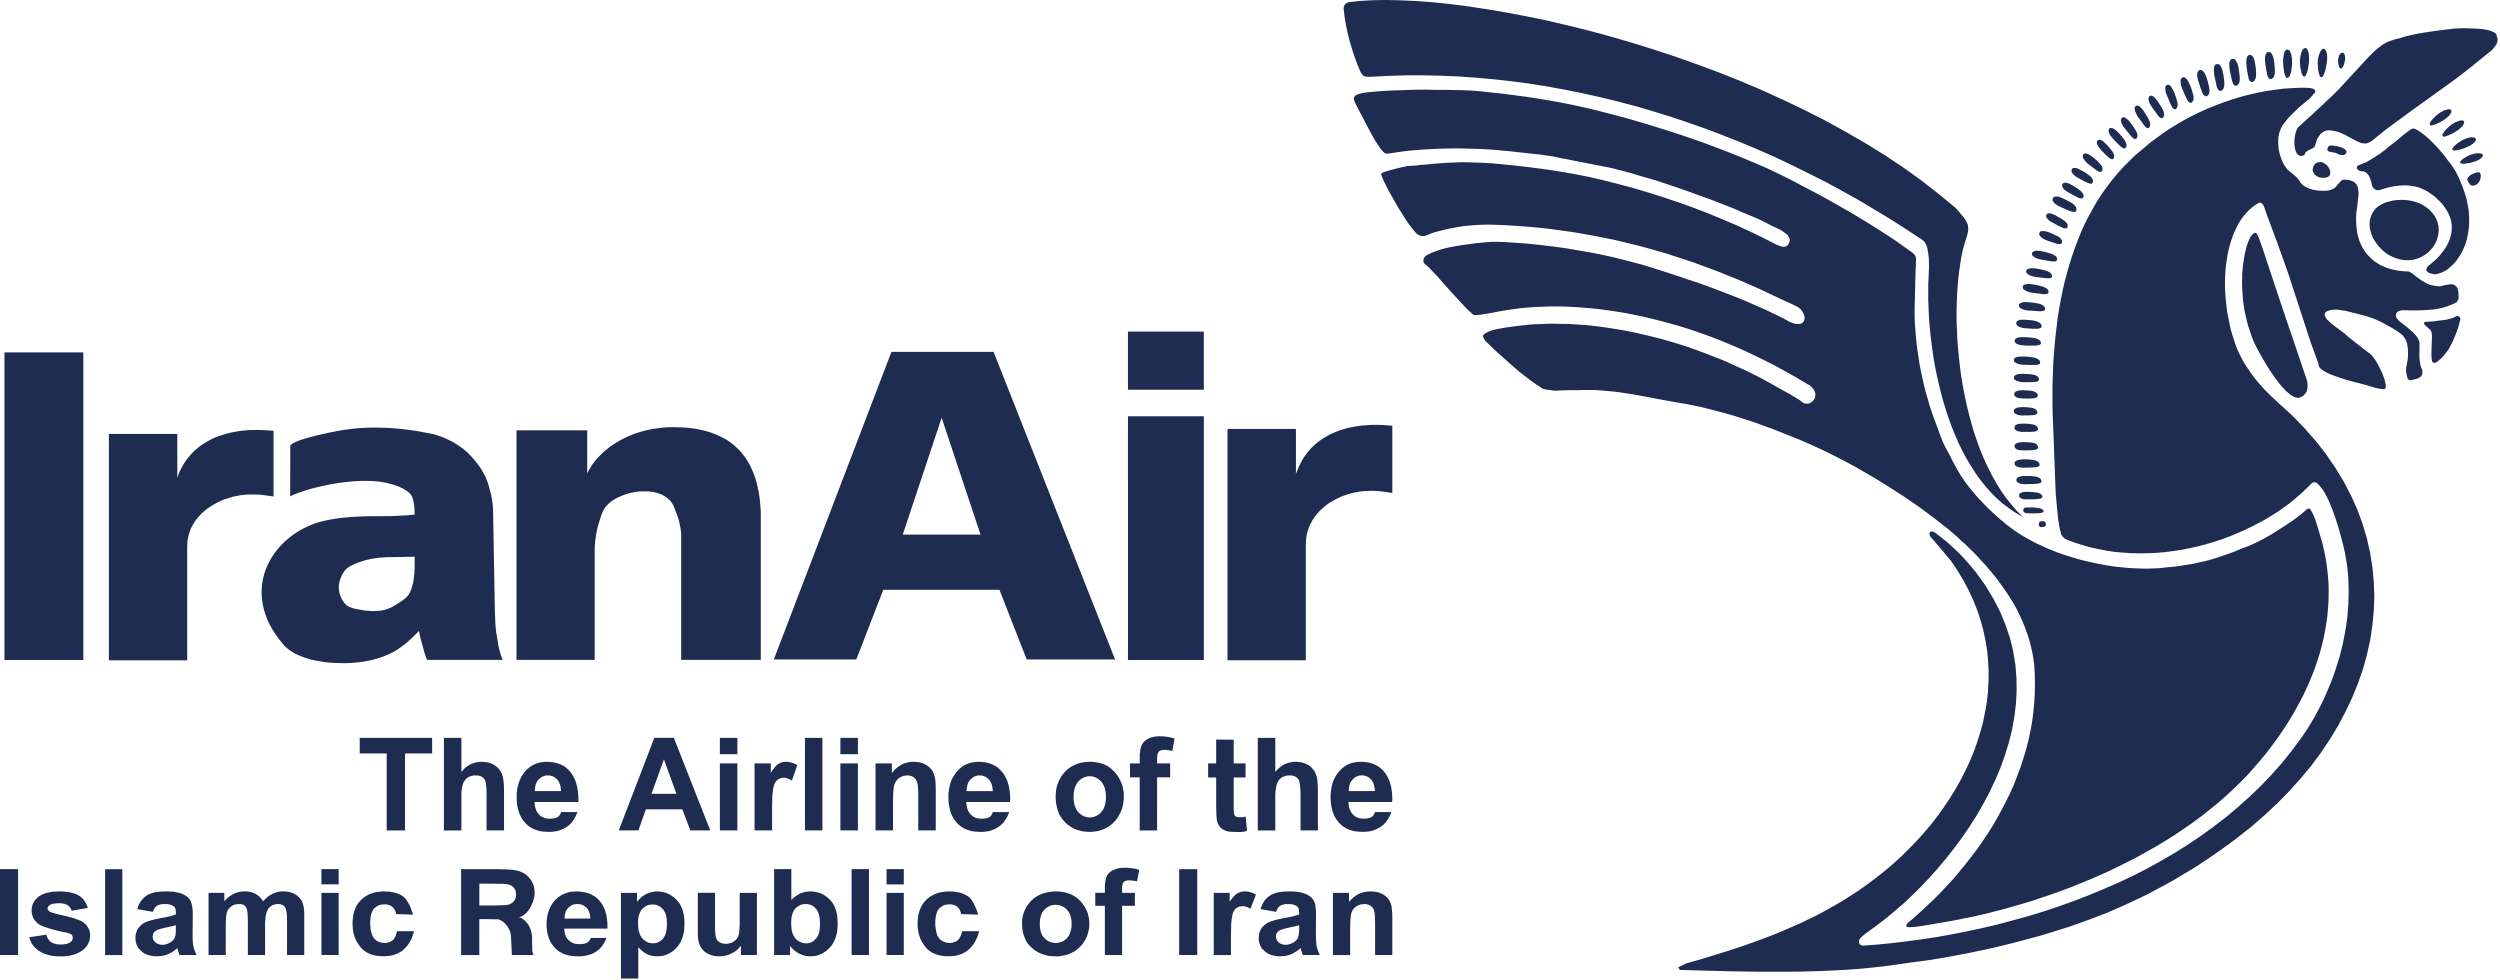
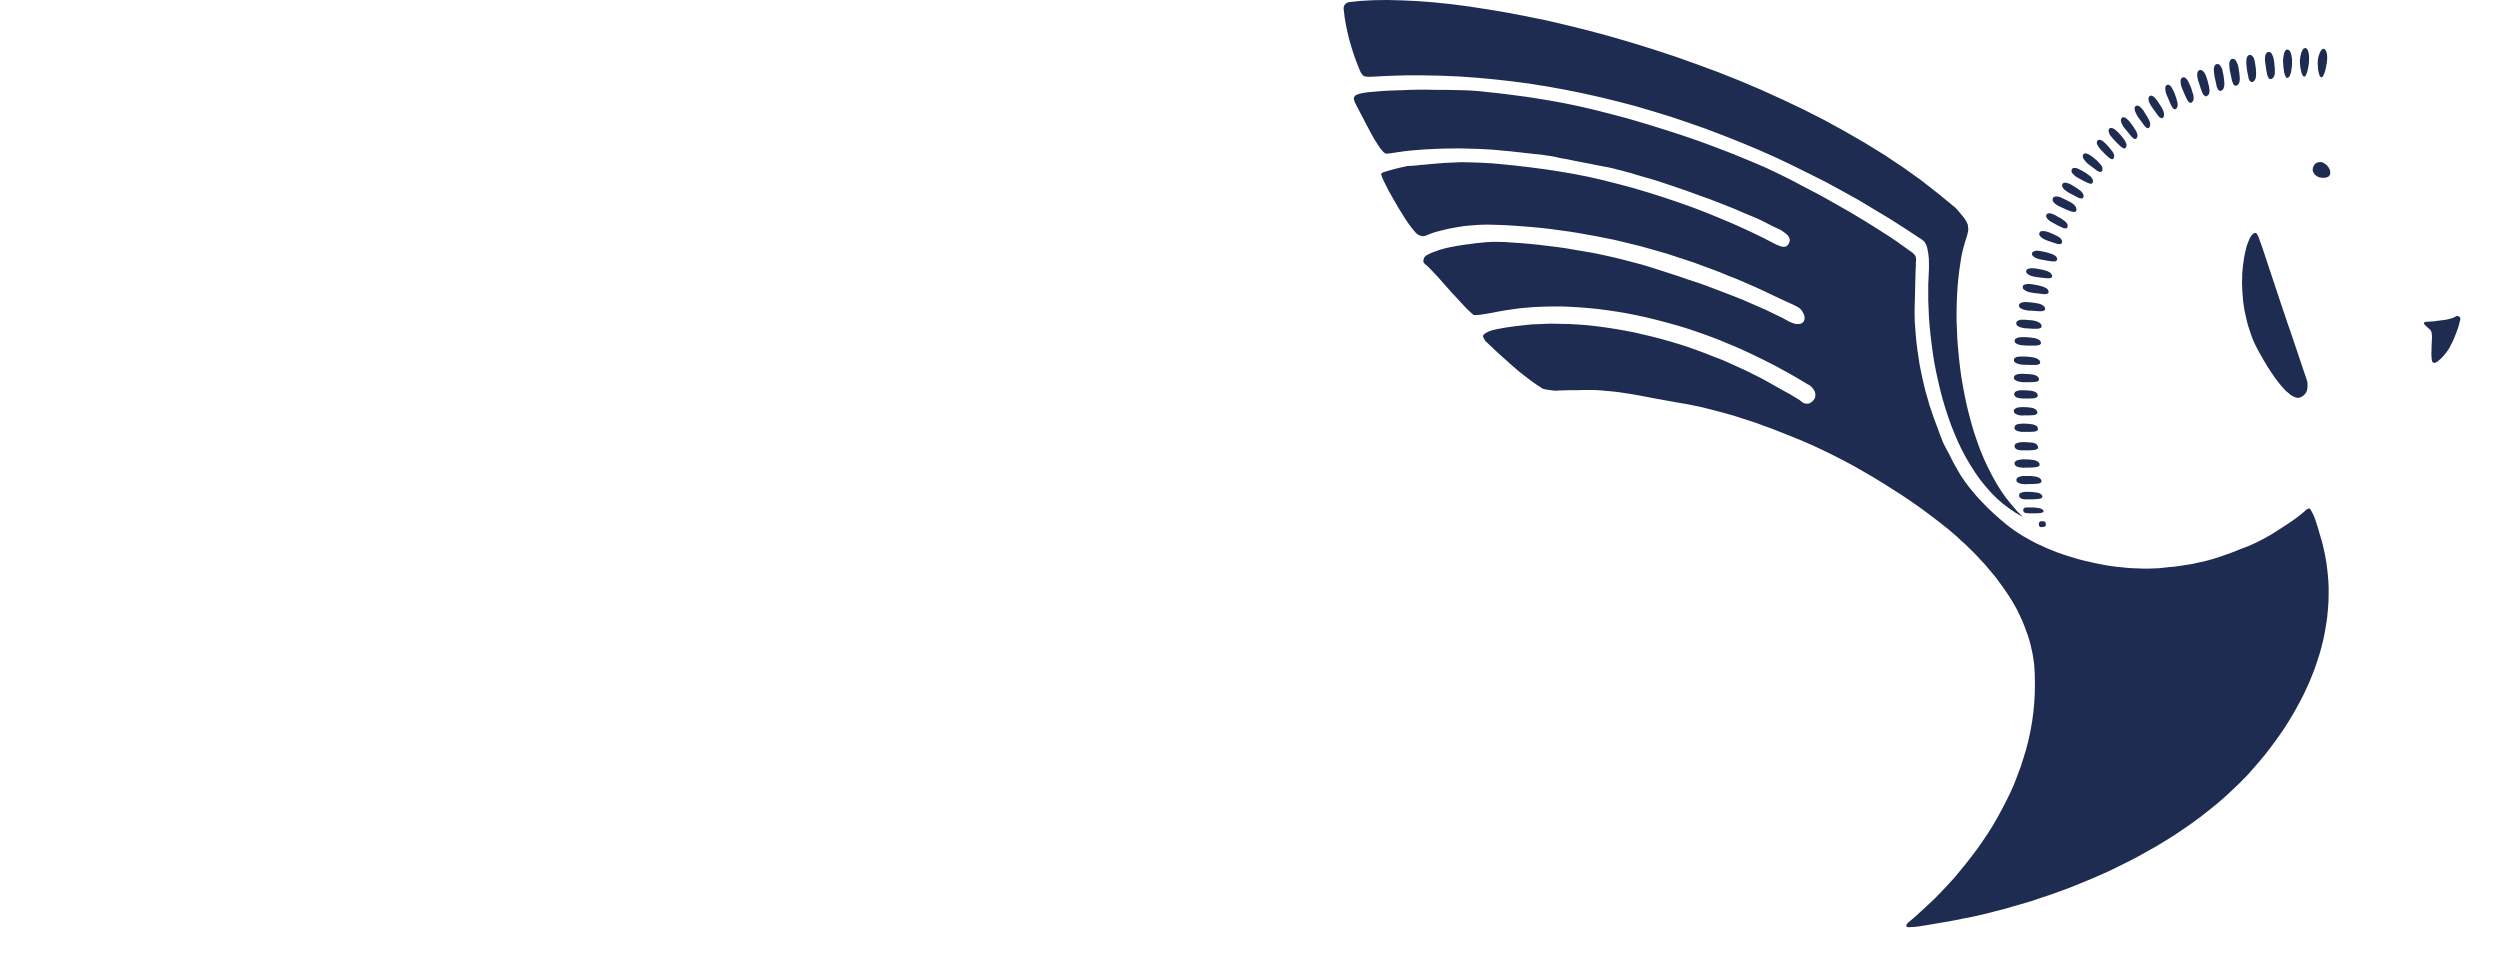
<svg xmlns="http://www.w3.org/2000/svg" width="227" height="89" viewBox="0 0 227 89">
  <g fill="#1F2C51">
    <path d="M129.582 8.145l.912.017h.879l.813.016.7.016.505.017.473.032.602.05.716.08.781.082.831.098.863.114.879.114.846.13.912.147.944.163.945.179.944.195.945.212.944.228.96.244.945.245.96.26.945.277.928.277.944.293.928.294.911.293.912.31.896.31.879.325.993.375 1.058.407 1.074.44 1.059.44.977.424.862.407.7.342.75.375.732.39.748.391.75.391.748.408.749.423.748.424.749.424.732.44.733.44.732.455.717.457.716.456.7.472.684.49.684.488.081.065.066.066.064.065.05.065.065.13.032.13v.228l-.016.147v.228l-.016.359-.016.358v.229l-.016.39-.017.734-.016.766-.016.52-.016.62v.619l.016.635.05.636.048.635.066.651.08.636.099.651.097.636.13.635.13.636.147.619.147.602.179.603.163.587.195.57.081.244.13.375.163.44.18.472.178.49.163.422.13.342.098.196.097.196.163.31.212.39.211.424.229.44.227.407.196.342.147.245.211.326.228.326.228.31.245.309.244.293.26.31.26.293.262.277.537.553.57.538.586.522.586.488.342.26.358.261.39.26.391.246.407.228.407.228.44.23.44.194.44.211.455.18.472.196.472.163.488.162.489.147.488.147.488.13.504.114.489.114.504.097.505.098.505.082.488.065.505.049.488.05.489.031.488.017.488.017h.472l.455-.017.456-.017.456-.049.44-.048.57-.05.553-.08 1.042-.164.488-.114.472-.098.456-.114.456-.13.423-.13.423-.147.424-.147.407-.147.782-.309.797-.309.293-.13.326-.147.326-.163.342-.179.7-.391.7-.44.684-.44.651-.44.309-.228.276-.212.261-.211.228-.196.098-.098.097-.048.065-.05.066-.016h.05l.048.033.05.032.048.081.114.212.13.261.114.276.097.294.196.603.146.522.212.7.163.684.147.701.113.684.082.701.065.685.033.684v.685l-.017.684-.049.668-.065.684-.097.667-.115.67-.13.65-.163.668-.179.65-.211.653-.211.635-.245.635-.26.636-.277.619-.293.62-.326.618-.325.603-.343.603-.358.587-.374.586-.39.57-.408.57-.423.571-.423.554-.44.537-.619.718-.634.716-.668.684-.684.652-.7.651-.732.635-.75.604-.748.587-.781.57-.798.553-.797.538-.815.505-.83.505-.846.472-.847.473-.846.44-.863.423-.863.425-.879.39-.863.374-.88.36-.879.358-.88.326-.862.31-.879.292-.863.294-.863.26-.863.244-.846.245-.83.211-.83.212-.831.196-.456.097-.765.147-.961.195-2.084.359-.912.147-.39.049-.326.016-.228.016-.147-.016-.048-.016-.017-.033-.016-.049v-.065l.016-.065.032-.05.05-.065.065-.062.619-.522 1.204-1.107.603-.571.586-.603.57-.602.57-.62.537-.65.537-.653.52-.668.506-.667.488-.701.472-.7.456-.717.423-.734.407-.749.39-.749.375-.766.342-.765.31-.8.292-.781.26-.815.245-.798.211-.831.18-.83.146-.832.114-.846.081-.848.05-.864.015-.863-.016-.864-.049-.88-.065-.456-.065-.455-.098-.457-.098-.44-.113-.424-.13-.423-.147-.391-.13-.375-.277-.667-.26-.554-.195-.408-.147-.26-.26-.456-.277-.44-.293-.44-.293-.424-.31-.424-.308-.423-.326-.392-.342-.407-.326-.39-.358-.375-.342-.375-.358-.374-.374-.359-.358-.359-.391-.342-.374-.358-.782-.668-.798-.635-.814-.62-.83-.618-.83-.587-.847-.57-.862-.554-.847-.538-.927-.57-.928-.538-.911-.522-.912-.488-.928-.473-.928-.456-.976-.456-1.01-.44-1.335-.538-1.351-.538-.7-.244-.684-.26-.7-.229-.716-.228-.7-.228-.7-.196-.717-.195-.7-.18-.716-.18-.7-.146-.717-.147-.7-.114-1.074-.195-1.09-.196-1.091-.212-1.091-.195-.554-.081-.537-.082-.553-.065-.553-.049-.538-.05-.553-.032h-1.107l-.505.016h-.667l-.635.017-.424.016-.162.016-.228-.016-.245-.033-.244-.032-.228-.033-.18-.049-.08-.016-.05-.016-.032-.033v-.015l-.39-.244-.375-.26-.358-.262-.342-.26-.668-.522-.635-.553-1.205-1.076-.586-.554-.586-.554-.114-.196-.082-.163v-.081l.017-.081.049-.065.114-.082.162-.098.196-.098.276-.097.408-.099.797-.146.814-.114.814-.098.83-.082.83-.032.847-.033.83.017.846.016.847.05.846.064.847.098.846.114.847.13.83.147.846.163.83.195.83.195.814.212.814.229.814.244.798.26.782.278.781.293.749.294.765.293.733.326 1.432.652.684.342.684.342.651.359.635.358.667.375.684.374.293.18.277.162.244.147.163.13.082.066.08.049.066.049.082.033.08.016.082.016h.164l.08-.016.066-.033.082-.032.065-.05.081-.048.066-.065.065-.082.065-.081.049-.098.032-.081.017-.098v-.196l-.017-.114-.032-.098-.05-.098-.048-.081-.065-.098-.066-.082-.081-.081-.081-.081-.098-.065-.082-.05-.098-.048-1.009-.604-1.009-.57-.993-.537-.993-.506-1.01-.488-.976-.456-.993-.424-.976-.408-.977-.374-.96-.342-.962-.326-.96-.293-.945-.26-.928-.245-.927-.228-.911-.196-.896-.18-.879-.146-.88-.13-.862-.114-.847-.081-.83-.066-.83-.049-.798-.032h-.781l-.766.016-.765.032-.716.05-.717.065-.7.098-.667.097-.651.115-.57.114-.586.098-.293.048-.26.033-.228.017h-.228l-.065-.033-.066-.065-.081-.066-.211-.195-.261-.244-.586-.636-.684-.733-.684-.766-.619-.7-.52-.554-.327-.342-.293-.261-.146-.13-.033-.066-.016-.065v-.065l.016-.114.017-.098.065-.114.082-.098.113-.081.147-.081.195-.098.228-.098.293-.098.293-.114.586-.163.293-.065.586-.114.603-.098.358-.05.39-.048.44-.065.488-.05.505-.049.537-.032h.553l.57.016.732.049.749.049.766.065.797.082.814.097.814.098.83.114.847.147 1.725.293.864.18.879.195.88.212.862.228.88.228.862.26.863.278.863.277.847.277.846.293.847.277.83.293.814.31.814.31.798.309.781.31.749.325.749.326.732.325.7.342.684.327.651.358.163.065.163.065.147.05.162.032h.196l.163-.016.065-.033.065-.017.05-.032.13-.13.049-.114.032-.13v-.13l-.016-.13-.05-.147-.064-.13-.081-.147-.098-.13-.114-.114-.147-.114-.147-.082-.326-.162-.358-.163-.39-.18-.39-.179-.798-.374-.782-.375-.782-.359-.798-.342-.782-.342-.797-.31-.781-.325-.782-.294-.798-.293-.781-.293-1.596-.521-.781-.261-.798-.228-.798-.228-.814-.228-.797-.196-.798-.195-.814-.195-.814-.163-.814-.163-1.628-.293-.83-.132-.83-.113-.83-.114-.83-.098-.847-.082-.846-.065-.846-.065-.863-.05-.863-.032-.684-.016-.7.016-.717.05-.716.064-.7.114-.7.13-.684.163-.667.18-.39.146-.36.147-.08.016-.098.017h-.082l-.097-.017-.082-.016-.097-.033-.098-.032-.097-.065-.163-.147-.195-.228-.245-.31-.26-.358-.277-.407-.277-.456-.293-.457-.276-.488-.277-.473-.26-.456-.23-.44-.194-.39-.163-.326-.114-.278-.032-.114-.032-.081v-.114l.048-.033.082-.05.13-.048.147-.05.39-.113.424-.114.44-.114.39-.082.276-.065.147-.016.357-.016.391-.032.407-.049.456-.033.488-.049.57-.049.634-.049.717-.032.781-.033.83.016.912.033.977.049 1.058.098 1.14.114 1.253.147 1.367.179.635.097.651.098.668.114.667.114 1.335.26 1.351.31 1.351.342 1.351.36 1.368.406 1.35.424 1.352.456 1.335.472 1.319.506 1.303.537 1.27.538 1.253.57 1.221.586 1.172.604.211.097.212.081.097.033.098.033h.081l.098.016.081-.016.082-.016.081-.033.13-.13.066-.098.05-.114.032-.147.015-.065-.015-.081-.017-.066-.032-.08-.098-.164-.146-.146-.163-.13-.18-.13-.178-.114-.195-.098-.424-.196-.521-.26-.537-.278-.489-.228-1.058-.44-1.058-.456-1.074-.424-1.091-.423-1.09-.391-1.075-.391-1.091-.375-1.074-.358-.44-.147-.65-.195-.701-.196-.537-.163-.228-.065-.293-.098-.342-.081-.39-.114-.408-.098-.424-.114-.439-.098-.44-.081-.504-.098-.635-.13-.7-.13-.749-.147-.7-.147-.651-.113-.505-.115-.341-.065-.359-.049-.521-.08-.667-.066-.733-.081-.733-.082-.716-.08-.602-.05-.456-.049-.553-.049-.57-.032-.602-.033-.603-.016-1.237-.033-1.27.017-.635.016-.619.032-.633.032-.619.049-.603.049-.586.065-.57.081-.553.082-.228.032-.18.017h-.146l-.081-.033-.13-.098-.147-.163-.163-.195-.162-.245-.359-.554-.358-.651-.358-.668-.326-.636-.293-.554-.211-.407-.098-.18-.08-.179-.083-.162-.049-.18-.016-.081.016-.082.033-.065.032-.081.066-.066.097-.048.114-.05.146-.049.196-.048.228-.05.26-.032.277-.032.587-.049.619-.05.57-.032.504-.016.39-.017h.212l.651-.032.782-.017h.879zm55.937 39.184l.114.016.05.033.031.049.033.065.016.097v.083l-.016.064-.049.05-.049.032-.114.032h-.13l-.05.017h-.048l-.049-.017-.05-.032-.031-.032-.033-.033-.016-.065v-.147l.016-.066.016-.048.05-.033.032-.032.048-.033h.23zM125.935 0l1.335.033 1.416.065 1.498.114 1.563.163 1.628.212 1.693.26 1.742.294 1.791.342 1.84.375 1.872.44 1.905.472 1.937.521 1.954.57 1.953.603 1.986.652 1.97.7 1.987.734 1.97.782 1.953.83 1.937.88 1.921.913 1.889.96 1.84 1.01 1.807 1.044 1.774 1.091 1.71 1.14 1.643 1.174 1.58 1.238 1.53 1.255.293.326.244.293.211.26.164.229.113.211.082.196.032.18.017.179v.18l-.033.178-.05.212-.065.212-.162.521-.18.652-.13.587-.097.635-.097.651-.082.685-.065.717-.05.75-.031.765-.017.782v.815l.033.814.032.831.065.847.082.864.097.864.114.863.147.863.163.864.178.847.212.863.228.847.245.831.276.815.293.798.326.782.358.766.374.733.39.701.425.684.455.652.488.603.505.587.538.536-.635-.359-.602-.407-.587-.44-.553-.489-.521-.521-.488-.554-.489-.603-.439-.619-.423-.668-.408-.684-.374-.7-.358-.734-.326-.765-.309-.766-.277-.783-.26-.798-.245-.814-.211-.815-.195-.831-.18-.815-.162-.83-.13-.831-.114-.831-.098-.815-.081-.798-.066-.815-.032-.782-.033-.766v-1.482l.033-.717.032-.684v-.521l-.016-.473-.049-.423-.065-.36-.032-.162-.05-.147-.048-.13-.066-.113-.049-.099-.146-.146-.082-.065-1.433-.945-1.448-.929-1.465-.88-1.465-.879-1.498-.83-1.498-.815-1.53-.766-1.514-.75-1.547-.733-1.546-.684-1.563-.652-1.563-.619-1.58-.603-1.58-.554-1.595-.538-1.595-.488-1.595-.473-1.612-.423-1.595-.391-1.612-.359-1.612-.326-1.612-.293-1.627-.261-1.612-.211-1.612-.18-1.611-.147-1.596-.113-1.611-.066-1.596-.032h-1.595l-1.596.049-1.579.081h-.227l-.195-.016-.082-.017-.065-.016-.065-.033-.049-.049-.098-.098-.098-.146-.08-.163-.098-.228-.245-.619-.228-.635-.211-.668-.196-.668-.163-.684-.146-.684-.114-.685-.081-.668-.017-.13.017-.114.032-.114.049-.098.065-.081.098-.066.097-.065.13-.032 1.058-.115 1.157-.065L125.935 0zm58.754 46.075l.374.049.163.032.147.049.05.033.048.032.05.049.015.05.016.048v.05l-.032.032-.049.032-.114.033-.178.032-.391.016h-.554l-.13-.016h-.114l-.097-.032-.082-.033-.049-.049-.032-.065-.016-.066v-.081l.016-.065.032-.05.05-.032.08-.032.115-.016h.682zm-.586-1.418l.424.016.39.05.18.032.146.065.065.049.049.049.05.05.032.065.016.065-.016.049-.033.049-.05.032-.048.033-.081.016-.082.016-.097.017-.44.032h-.749l-.147-.017-.114-.032-.113-.049-.082-.065-.016-.033-.033-.032-.016-.05v-.146l.033-.082.049-.048.098-.05.097-.032.147-.033.163-.016h.178zm.342-1.434l.39.05.18.048.146.065.066.049.049.049.049.065.032.065.017.066-.017.065-.032.05-.05.048-.048.033-.082.016-.081.016-.098.016-.44.033h-.407l-.178.016-.18-.016-.179-.016-.146-.033-.147-.05-.098-.064-.049-.05-.032-.032-.017-.049v-.162l.033-.05.016-.032.098-.082.113-.049.13-.032.164-.033h.798zm-.586-1.514l.407.015.407.05.18.049.146.065.065.049.05.049.048.065.033.065v.13l-.033.05-.049.033-.065.048-.065.017-.098.016-.081.017-.44.032h-.407l-.195.016-.18-.016-.162-.016-.163-.033-.13-.049-.098-.065-.049-.05-.032-.048-.016-.049-.016-.049v-.049l.032-.098.114-.114.114-.048.146-.033.163-.033.179-.016h.195zm-.065-1.566v.001l.391.016.374.033.18.05.13.064.064.049.05.05.032.064.032.082.016.065-.016.065-.032.049-.032.033-.066.032-.065.033-.082.016-.097.016-.407.033h-.733l-.146-.017-.147-.032-.13-.049-.098-.065-.064-.098-.017-.05-.016-.048v-.05l.016-.048.017-.049.032-.05.081-.064.098-.05.13-.032.147-.033.179-.016h.179zm0-1.678l.391.017.374.05.163.048.147.065.065.049.05.065.031.05.016.08.017.066v.066l-.033.048-.049.033-.065.032-.066.033-.08.016-.082.016-.407.017h-.733l-.162-.033-.147-.032-.13-.05-.098-.065-.032-.049-.033-.049-.016-.049v-.098l.016-.048.017-.05.016-.032.081-.082.114-.048.13-.033.147-.016.179-.017h.179zm-.049-1.498l.39.016.375.05.163.048.147.081.049.033.049.065.032.065.033.066.016.065-.016.065-.033.05-.032.032-.066.032-.065.033-.081.016-.098.016-.407.017h-.39l-.163.016-.18-.016-.146-.017-.147-.048-.13-.05-.097-.065-.033-.049-.033-.033-.015-.048-.017-.066v-.049l.032-.098.033-.032.082-.065.113-.065.13-.033.147-.016.163-.016h.195zm.033-1.532l.39.017.374.049.163.049.147.065.049.05.05.048.048.065.016.065.016.082-.016.049-.016.05-.049.048-.065.033-.065.016-.082.033-.098.016-.407.016h-.553l-.163-.016-.163-.016-.146-.033-.13-.049-.098-.081-.032-.033-.033-.049-.016-.048-.017-.05.017-.065v-.049l.032-.032.017-.05.08-.065.115-.049.13-.032.146-.033h.359zm20.97-14.287l.097.017.065.033.163.325.342.945 1.888 5.686.098.261.228.7.342.978.39 1.157.391 1.157.342 1.026.26.75.114.358.032.098.017.114v.114l.016.13-.016.228-.033.164-.016.08-.032.082-.05.098-.065.098-.195.196-.13.081-.147.063-.13.033h-.13l-.147-.033-.163-.065-.147-.081-.162-.098-.163-.146-.18-.147-.178-.163-.163-.195-.18-.196-.179-.228-.358-.456-.342-.505-.342-.522-.31-.521-.292-.505-.26-.473-.229-.44-.179-.39-.13-.326-.081-.228-.147-.44-.146-.44-.114-.456-.098-.44-.097-.424-.066-.44-.065-.44-.032-.423-.033-.423-.016-.408-.016-.407.016-.391v-.374l.032-.376.033-.358.05-.342.048-.326.05-.31.064-.293.066-.277.065-.26.08-.228.083-.212.081-.196.082-.163.08-.13.099-.114.081-.08.081-.05.082-.033zm-21.132 12.788l.194.017.424.016.407.05.163.048.147.082.065.049.049.049.049.065.016.065.016.081-.016.05-.032.048-.05.05-.048.032-.082.016-.082.016-.097.016-.44.017h-.602l-.179-.017-.163-.032-.163-.033-.13-.065-.097-.065-.049-.033-.033-.049-.016-.049v-.114l.032-.098.033-.033.081-.065.114-.049.146-.033.164-.016.179-.016zm.243-1.564l.44.033.423.065.179.065.163.082.049.049.066.049.032.065.032.065v.13l-.032.05-.066.048-.065.017-.081.032-.082.017h-.553l-.44-.017h-.195l-.18-.016-.178-.033-.163-.049-.147-.05-.097-.08-.049-.033-.033-.05-.016-.048v-.114l.032-.098.033-.032.097-.066.114-.049.163-.016.163-.016h.391zm39.25-3.681l.08.016.082.033.065.05.05.065v.048l.016.05v.064l-.017.049-.097.375-.098.342-.114.31-.113.293-.114.293-.13.293-.163.326-.18.342-.065.098-.163.228-.228.294-.26.277-.147.13-.13.114-.13.098-.114.05-.049.015h-.114l-.033-.016-.048-.032-.033-.05-.032-.065-.017-.065-.016-.163-.016-.212-.016-.211.016-.228v-.294l.016-.374.016-.375.017-.26-.017-.164-.016-.179-.016-.098-.032-.065-.033-.066-.032-.065-.277-.244-.26-.244-.033-.05-.016-.048v-.05l.016-.032.05-.033.081-.033.098-.016h.13l.21-.015.277-.017.358-.048.374-.05.39-.048.359-.082.163-.049.13-.048.114-.05.098-.048.08-.05.082-.016zm-39.185 1.922l.44.033.423.065.18.05.146.08.066.05.065.049.032.065.032.065.016.082-.016.048-.032.05-.05.048-.065.033-.08.016-.098.016-.098.017h-.896l-.179-.017-.195-.016-.179-.016-.163-.049-.13-.049-.114-.081-.049-.033-.016-.049-.032-.049v-.114l.016-.05.016-.032.033-.048.097-.066.114-.049.146-.032.18-.017h.39zm-.065-1.581l.195.017.195.016.229.016.195.033.195.049.18.065.146.081.065.049.05.065.032.065.032.066v.13l-.032.05-.05.048-.065.016-.081.033-.098.017h-.537l-.424-.033h-.178l-.18-.032-.179-.033-.146-.05-.13-.064-.114-.066-.032-.049-.033-.048-.016-.05v-.114l.016-.049.016-.049.033-.033.097-.065.114-.049.147-.032h.358zm.083-1.611l.179.016.21.015.44.05.408.08.178.066.163.098.05.049.048.048.05.066.016.081.016.065-.016.066-.033.049-.065.032-.065.033-.081.016h-.083l-.113.016-.456-.032-.423-.033h-.195l-.18-.032-.179-.033-.162-.065-.13-.049-.115-.081-.032-.049-.032-.05-.016-.048v-.114l.016-.049.064-.065.082-.065.13-.049.147-.016.18-.016zm.358-1.632l.179.017.21.034.424.081.407.114.18.082.146.081.065.065.05.065.032.065.016.065v.082l-.016.049-.032.049-.066.032-.065.016-.082.017-.097.016-.098-.016-.456-.05-.423-.048-.195-.033-.18-.032-.179-.05-.146-.064-.13-.082-.114-.081-.032-.05-.017-.048-.016-.05v-.097l.016-.05.033-.048.032-.033.098-.049.13-.032.146-.017h.18zm.308-1.433l.195.016.196.034.44.081.406.114.18.082.146.081.05.065.048.066.033.065.032.065v.081l-.016.05-.05.048-.048.033-.065.016-.082.016h-.195l-.456-.049-.423-.049-.196-.033-.179-.032-.179-.05-.163-.064-.13-.082-.098-.081-.032-.05-.032-.048-.016-.05v-.048l.032-.098.033-.049.032-.032.098-.05.13-.032.146-.016h.163zm.36-1.596l.178.016.18.033.194.033.407.098.407.13.163.081.147.098.049.049.05.065.031.065.016.082v.065l-.032.066-.032.032-.05.033-.065.032h-.277l-.439-.065-.423-.08-.18-.034-.179-.032-.162-.066-.163-.065-.114-.081-.098-.082-.065-.098v-.163l.033-.05.016-.032.05-.032.097-.05.114-.032.146-.016zm.664-1.776l.163.033.163.049.18.065.375.163.358.18.146.097.115.113.049.066.032.065.016.082v.146l-.032.05-.05.032-.049.033-.065.016-.081-.016h-.081l-.082-.017-.407-.13-.39-.13-.164-.065-.163-.065-.146-.082-.13-.081-.098-.098-.081-.098-.032-.049-.017-.049v-.065l.017-.05.015-.048.017-.05.032-.032.032-.032.098-.033h.26zm.537-1.613l.13.032.147.065.163.065.164.1.359.195.325.228.13.114.098.13.032.065.016.065.017.082-.017.065-.016.065-.032.049-.05.033-.048.016h-.065l-.082-.016-.082-.017-.081-.033-.39-.18-.359-.195-.146-.081-.147-.081-.147-.098-.114-.098-.097-.114-.066-.098-.016-.065v-.098l.016-.049.017-.049.032-.032.05-.033.032-.016.097-.016h.13zm.587-1.532l.147.016.163.05.179.08.18.083.195.098.39.196.179.114.147.13.114.13.049.081.016.066.016.081.016.082-.016.08-.032.05-.05.032-.065.033h-.146l-.098-.033-.097-.016-.424-.163-.39-.18-.18-.08-.163-.082-.162-.098-.13-.098-.114-.114-.065-.114-.033-.049v-.18l.033-.048.016-.05.05-.032.031-.032.114-.033h.13zm.733-1.254l.113.016.147.032.147.05.162.08.164.1.342.21.326.23.13.13.098.13.032.065.033.081v.146l-.017.066-.032.049-.05.032-.065.017h-.065l-.081-.017-.082-.016-.081-.032-.375-.196-.358-.195-.163-.082-.147-.098-.26-.195-.08-.115-.066-.113-.016-.05-.016-.064.048-.148.065-.065.05-.032.097-.016zm.977-1.335l.13.033.146.065.327.162.358.212.326.245.13.113.097.147.033.065.016.066.016.081-.016.081-.016.066-.033.049-.049.032-.049.017h-.065l-.081-.017-.082-.032-.098-.033-.373-.18-.359-.194-.147-.082-.163-.098-.13-.098-.21-.211-.066-.114-.016-.065v-.098l.016-.065.016-.033.032-.049.05-.032.032-.017.097-.016h.13zm22.255-.538l.081.017.082.016.081.032.065.05.163.097.13.13.115.147.081.163.033.081.032.082v.243l-.016.066-.032.065-.033.048-.032.05-.05.032-.048.033-.05.016-.13.05-.146.015h-.163l-.147-.016-.163-.032-.146-.065-.147-.098-.114-.098-.082-.13-.065-.13-.016-.066-.016-.065v-.065l.016-.082.033-.13.048-.114.066-.098.082-.097.097-.065.114-.05.13-.015.147-.017zm-21.313-.782l.114.033.13.049.13.081.147.098.165.13.31.26.276.294.114.146.082.147.032.163v.065l-.017.081-.032.065-.049.05-.05.016h-.113l-.082-.033-.08-.032-.083-.049-.342-.26-.325-.245-.147-.114-.13-.114-.114-.13-.097-.13-.082-.114-.049-.13v-.115l.016-.049.016-.049.033-.049.032-.032.05-.017.031-.016h.114zm1.19-1.238l.099.017.114.032.114.065.113.098.13.114.131.13.26.293.245.31.098.162.049.146.016.082v.065l-.016.066-.017.081-.032.049-.049.032-.05.017h-.048l-.065-.017-.065-.032-.082-.049-.065-.05-.31-.276-.276-.293-.114-.114-.114-.13-.097-.13-.081-.13-.066-.13-.032-.115v-.065l.032-.098.016-.049.033-.032.049-.017.032-.032h.049zm1.075-1.075l.114.016.098.033.13.082.13.097.13.13.131.13.277.31.244.326.082.162.065.163.016.082v.065l-.016.082-.033.065-.032.065-.05.033-.048.016h-.066l-.065-.016-.13-.098-.082-.05-.309-.293-.292-.309-.115-.13-.113-.13-.114-.13-.082-.147-.048-.13-.033-.13v-.114l.016-.05.033-.048.032-.033.049-.033.033-.016h.048zm1.156-.978l.098.033.097.05.115.097.113.098.13.146.115.146.244.342.212.342.08.18.05.163v.146l-.032.082-.033.065-.032.05-.05.032-.048.016-.066-.016-.065-.017-.13-.098-.066-.065-.277-.342-.26-.31-.114-.146-.114-.146-.08-.147-.083-.147-.032-.147-.032-.13.016-.048v-.05l.033-.048.032-.05.032-.032.05-.032h.048l.05-.017zm1.253-1.043l.098.016.113.065.098.098.114.114.114.147.099.163.228.359.195.358.065.18.033.162v.082l-.016.081-.017.066-.032.065-.049.049-.05.032h-.113l-.066-.032-.179-.18-.26-.359-.245-.325-.114-.164-.081-.146-.082-.163-.065-.146-.033-.147-.016-.114.016-.066v-.048l.033-.05.032-.048.05-.033.032-.016h.098zm1.27-.912l.098.033.097.065.114.097.098.115.114.146.114.163.229.358.195.359.065.18.017.162.015.081-.015.066-.033.081-.032.065-.05.05-.049.032h-.049l-.048-.016-.066-.033-.065-.032-.13-.13-.26-.36-.246-.341-.097-.147-.098-.147-.08-.162-.066-.147-.033-.147-.016-.13.016-.049.016-.048.017-.05.081-.081.05-.016.048-.017h.05zm1.53-.993l.049.016.097.05.081.08.082.115.082.146.08.163.084.179.146.407.115.39.032.18v.18l-.016.08-.033.066-.032.065-.05.066-.049.032-.065.016h-.048l-.05-.032-.065-.049-.049-.05-.098-.162-.18-.39-.162-.391-.081-.18-.066-.162-.05-.18-.015-.162-.017-.147.017-.114.016-.065.032-.05.033-.032.05-.032.031-.017.05-.016h.049zm1.433-.669l.048.017.098.049.082.097.097.115.082.162.081.163.083.195.081.196.065.212.066.212.065.211.016.18v.178l-.016.082-.033.065-.049.066-.049.065-.065.032-.065.017h-.05l-.065-.033-.048-.049-.065-.065-.05-.082-.049-.081-.195-.423-.163-.391-.082-.18-.065-.179-.049-.18-.016-.162-.016-.162.032-.13.016-.05.032-.049.033-.032.05-.033.048-.033h.115zm1.513-.668l.099.033.097.065.098.097.082.13.08.163.066.18.066.212.065.211.049.212.05.212.031.211.017.098v.098l-.017.098-.016.081-.016.066-.049.081-.049.049-.065.05-.066.032-.065.016-.065-.016-.049-.05-.065-.048-.05-.065-.048-.082-.05-.098-.162-.44-.13-.423-.066-.179-.049-.196-.032-.179-.016-.163.016-.163.032-.13.033-.049.032-.032.05-.05.097-.032h.065zm1.581-.538l.05.016.048.032.081.082.082.113.065.13.065.18.032.195.049.198.032.228.033.228.032.423-.016.098v.098l-.033.081-.016.082-.049.081-.033.065-.065.05-.065.032-.081.032-.066-.016-.048-.016-.065-.05-.05-.065-.032-.065-.05-.098-.031-.098-.098-.456-.098-.44-.032-.195-.017-.196-.015-.179v-.18l.032-.146.049-.114.049-.05.032-.032.05-.032.064-.016h.115zm1.4-.472l.049.017.049.032.082.081.08.115.066.147.066.162.049.196.031.195.032.228.033.228.016.212.016.212-.016.097v.098l-.033.098-.016.065-.049.082-.032.065-.066.05-.065.032-.08.032h-.066l-.05-.032-.065-.05-.049-.048-.032-.082-.032-.097-.05-.098-.097-.457-.098-.44-.032-.195-.016-.196-.016-.179v-.163l.032-.146.05-.13.048-.05.032-.032.05-.032.065-.017h.114zm1.497-.358l.066.016.049.017.049.032.081.081.082.115.049.146.049.18.032.195.032.212.032.211.017.228.015.228-.015.212v.098l-.017.098-.032.081-.032.082-.033.065-.049.066-.065.048-.065.033-.082.016h-.065l-.05-.032-.048-.05-.05-.064-.048-.082-.033-.081-.016-.114-.097-.457-.066-.44-.016-.195-.016-.195v-.18l.016-.179.032-.146.05-.114.049-.05.032-.032.05-.033.064-.016h.05zm1.775-.261l.05.032.049.017.08.097.066.115.065.146.05.18.032.179.032.211.015.228.033.228v.539l-.016.08-.032.098-.033.066-.032.08-.05.05-.065.049-.065.049-.081.016-.065-.016-.066-.017-.05-.048-.031-.065-.05-.082-.032-.098-.032-.098-.082-.456-.065-.456-.032-.196-.016-.179v-.195l.016-.163.032-.147.065-.113.033-.05.049-.049.049-.016.065-.016h.114zm1.644-.228l.049.016.049.033.049.032.066.098.065.13.049.163.032.18.032.211V5.816l-.016.245-.032.228-.033.228-.065.212-.065.163-.05.065-.032.05-.049.032-.065.032h-.05l-.048-.017-.05-.048-.032-.065-.065-.163-.065-.212-.066-.488-.032-.44v-.18l.016-.195.033-.196.032-.179.049-.147.065-.13.05-.05.032-.032.049-.016.05-.016h.048zm3.305-.065l.05.032.032.033.032.032.066.115.048.13.033.179.016.179v.211l-.016.229-.033.228-.048.245-.05.26-.065.228-.081.196-.065.163-.05.049-.033.049-.048.016-.049.016-.033-.016-.049-.032-.032-.05-.033-.065-.065-.18-.049-.21-.032-.245-.016-.26-.017-.245.017-.245.032-.211.049-.212.065-.18.065-.146.066-.13.081-.098.049-.033.05-.016.032-.016h.081zm-1.66-.065l.032.016.05.032.032.05.065.097.049.147.032.163.033.18v.438l-.016.229-.033.26-.049.245-.049.228-.065.212-.081.163-.033.048-.033.05-.048.032h-.049l-.033-.016-.05-.033-.031-.049-.114-.228-.05-.212-.048-.244-.032-.245-.017-.26V5.44l.032-.228.033-.195.05-.196.065-.162.065-.13.081-.098.05-.033.031-.016.05-.016h.081z" />
-     <path d="M219.007 4.904l.472-.26.505-.229.521-.195.521-.196.521-.147.505-.146.505-.114.504-.098.473-.082.44-.049.407-.032.374-.016h.325l.277.016.228.05.163.048.097.082.017.098-.065.13-.13.163-.195.179-.245.195-.309.228-.342.228-.814.554-.911.62-.472.341-.505.342-.488.375-.488.375-.62.489-.634.472-.651.472-.635.424-.31.212-.308.18-.293.162-.293.146-.277.115-.276.098-.245.065-.228.032-.13.017-.13-.017-.13-.032-.114-.033-.114-.065-.114-.065-.097-.065-.097-.081-.18-.163-.146-.18-.13-.162-.098-.13-.065-.18-.017-.097.017-.098.016-.097.032-.115.032-.114.066-.13.163-.244.195-.277.244-.293.293-.294.326-.293.374-.31.39-.31.424-.309.44-.31.456-.309.488-.293.485-.278zm5.894.75l-.521.423-.538.424-.553.423-.587.44-1.205.864-1.237.896-1.253.896-1.221.896-.603.44-.586.44-.57.456-.537.44-.195.147-.18.097-.179.066-.162.032-.18-.016-.179-.032-.228-.082-.244-.114-.553-.293-.505-.277-.26-.114-.278-.114-.309-.081-.358-.065-.13-.016h-.13l-.114.016-.113.016-.114.049-.098.05-.097.064-.098.065-.147.163-.13.18-.114.195-.065.212-.081.26-.066.18-.049.098-.211.114-.211.098-.229.13-.097.081-.098.13-.032.115-.163.098-.163.016-.147-.033-.13-.08-.114-.131-.081-.18-.065-.195-.032-.211-.033-.245v-.244l.016-.244.032-.245.05-.228.065-.212.081-.195.098-.163.13-.114.098-.082.26-.244.39-.359.472-.423.521-.489.521-.488.505-.473.424-.407.374-.375.39-.424.408-.44.423-.456.44-.472.44-.489.455-.489.456-.472.228-.212.212-.195.211-.163.196-.147.178-.13.196-.098.163-.097.179-.065.326-.114.308-.098.31-.065.309-.098.342-.099.407-.098.472-.098.553-.097.619-.098.684-.098.765-.098.847-.098.326-.016.52-.016.635.016.684.032.326.033.326.049.293.065.244.081.114.05.097.049.163.098.082.146.016.147.065.147v.212l-.016.113-.033.098-.032.099-.13.195-.163.195-.13.163-1.368 1.105zm-12.862 7.592l-.163-.016-.13-.017h-.21l-.13.098-.083.212v.114l.148.13.13.032.146.017.163.032.163.033.13.065.146.065.13.049.147.016h.114l.114-.016.098-.065.097-.114.016-.114-.049-.114-.147-.13-.13-.082-.162-.065-.18-.048-.178-.05-.18-.032zm6.496 6.777l-.228-.065-.212-.017h-.211l-.18.033-.162.066-.13.08-.114.115-.065.147-.016.146.016.163.065.147.114.147.13.146.163.13.195.098.212.098.211.05.228.032h.196l.195-.033.163-.065.13-.082.097-.114.066-.146.032-.147-.032-.163-.066-.147-.097-.146-.13-.147-.163-.13-.195-.114-.212-.082zm-.244-1.091l-.212-.033-.228-.016-.228.016-.211.016-.229.033-.195.066-.211.065-.18.08-.178.083-.163.114-.147.113-.113.13-.082.147-.066.163-.048.163v.098l.032.277.049.195.065.196.098.195.114.18.113.195.147.196.163.18.163.162.179.163.179.147.211.13.196.114.212.098.21.081.212.05.229.032h.406l.212-.032.195-.066.179-.065.179-.082.163-.114.146-.113.13-.147.13-.147.098-.163.082-.18.065-.194.049-.212.016-.212v-.212l-.032-.195-.05-.196-.065-.195-.097-.163-.114-.163-.114-.162-.146-.13-.163-.13-.163-.114-.18-.115-.178-.098-.196-.065-.211-.081-.211-.049-.211-.034zm0-.782h-.326l-.309.016-.31.033-.276.065-.277.066-.26.08-.228.115-.228.13-.196.13-.178.163-.147.179-.13.196-.098.211-.081.212-.066.245-.016.26v.261l.033.277.065.26.081.261.114.277.147.245.163.26.179.229.211.228.212.212.244.195.26.18.294.146.293.13.308.098.326.082.163.016.163.016h.326l.163-.016.146-.016.147-.033.146-.033.293-.098.277-.13.244-.146.245-.18.21-.195.196-.212.18-.245.146-.244.114-.26.081-.278.05-.13.016-.147.016-.146.016-.147v-.147l-.016-.13v-.146l-.032-.13-.066-.277-.097-.245-.13-.244-.163-.228-.18-.212-.195-.195-.228-.18-.244-.162-.26-.147-.277-.114-.293-.098-.31-.082-.308-.049-.343-.032zm-3.468-3.405l-.163.065-.179.066-.244.098-.114.048-.114.115v.162l.114.147.13.065.097.033.13.016h.115l.098.033.097.048.163.13.13.163.13.294.065.211.065.196.033.212.049.114.065.098.18.146.097.05.113.015h.115l.097-.016.342-.114.358-.098.342-.081.342-.065.342-.033.342-.032h.342l.342.032.342.05.342.08.163.05.162.065.18.081.162.081.163.082.18.114.163.114.162.114.18.13.162.147.163.162.18.163.178.196.163.195.13.195.13.196.114.195.097.196.082.196.065.195.05.196.032.195.032.196v.375l-.016.195-.033.18-.032.195-.065.18-.05.195-.08.179-.082.179-.098.18-.097.179-.114.162-.13.18-.26.326-.294.326-.326.293-.358.293-.113.098-.082.098-.081.163.016.146.097.115.13.097.098.033.277.065.179.032.13-.032.13-.017.13-.049.13-.032.245-.114.243-.13.229-.163.211-.196.212-.195.195-.212.18-.244.162-.244.146-.245.147-.26.114-.261.114-.26.081-.262.082-.244.081-.408.066-.375.05-.39.015-.375v-.375l-.016-.374-.033-.375-.065-.375-.065-.358-.082-.359-.113-.358-.114-.359-.13-.359-.147-.358-.147-.359-.179-.358-.097-.196-.147-.245-.179-.277-.212-.293-.244-.31-.244-.341-.277-.326-.277-.326-.293-.325-.309-.31-.293-.293-.309-.26-.293-.229-.276-.196-.13-.08-.13-.066-.13-.065-.114-.033-.114.016-.163.082-.195.146-.228.163-.408.326-.244.212-.293.245-.342.26-.325.245-.293.26-.18.13-.228.18-.293.179-.292.195-.505.31-.229.13zM177.152 50.93l.602.896.538.896.471.896.424.912.358.912.31.928.243.913.196.928.147.929.08.928.05.912-.016.93-.05.911-.097.913-.163.911-.18.913-.243.896-.277.88-.309.88-.358.88-.407.847-.424.847-.472.83-.505.831-.537.798-.553.782-.603.782-.635.75-.651.733-.684.7-.7.701-.732.668-.521.456-.521.424-.537.423-.538.408-.537.391-.553.39-.554.36-.553.357-.554.342-.57.326-.569.326-.57.31-.586.31-.586.276-.586.293-.586.26-.603.261-.586.261-.603.245-.618.244-1.222.457-1.237.439-1.253.408-1.254.39-1.27.392-1.286.358-.748.374.162.23 1.205.031 1.205.033 1.221.032 1.237.033 1.238.016 1.254.016h2.49l1.254-.016 1.253-.032 1.238-.05 1.237-.064 1.237-.083 1.205-.114 1.205-.13 1.205-.163.667-.097.667-.098.652-.081.618-.082.554-.082.488-.081.407-.065.293-.05 1.84-.342 1.807-.374.879-.195.879-.212.863-.212.863-.228.847-.228.846-.229.847-.26.83-.26.83-.262.83-.293.814-.293.815-.309.813-.31.798-.342.797-.342.798-.374.798-.375.798-.391.782-.424.797-.424.782-.44.781-.472.798-.472.781-.506.782-.521.798-.554.782-.554.781-.586 1.318-1.026 1.238-1.076 1.172-1.09 1.107-1.126 1.025-1.14.977-1.173.896-1.206.813-1.222.75-1.238.666-1.27.603-1.27.52-1.288.457-1.303.358-1.304.293-1.32.195-1.32.13-1.335.049-1.32-.049-1.32-.13-1.336-.211-1.304-.293-1.32-.39-1.303-.473-1.287-.57-1.27-.667-1.272-.748-1.238-.847-1.237-.928-1.19-1.042-1.189-1.124-1.157-1.237-1.124-.326-.31-.325-.293-.293-.293-.293-.293-.277-.31-.26-.293-.26-.309-.23-.293-.227-.31-.212-.31-.21-.308-.196-.31-.18-.326-.163-.325-.162-.326-.147-.326-.163-.44-.147-.456-.146-.456-.13-.456-.098-.473-.098-.489-.097-.472-.065-.49-.05-.488-.049-.488-.032-.49-.016-.488v-.488l.016-.489.032-.472.05-.473.065-.456.065-.456.097-.44.115-.44.13-.423.13-.391.163-.391.178-.375.18-.358.211-.342.228-.31.245-.293.26-.278.277-.244.309-.228.309-.195.114-.033.113.033.148.13.097.163.309.896.88 2.346 1.09 3.063.26.814.261.799.26.797.261.799.26.798.261.815.26.798.277.798.195.538.18.488.08.212.066.196.05.146.015.115.05.162.13.163.097.081.098.081.114.066.13.08.293.148.325.13.342.13.375.13.732.228.684.18.57.146.358.098.326.098.618.179.326.065.277.033h.114l.113-.049.032-.228-.016-.179-.049-.212-.048-.212-.082-.211-.082-.244-.097-.229-.114-.228-.114-.228-.114-.228-.13-.212-.113-.195-.13-.18-.13-.163-.114-.13-.114-.097-.44-.326-.667-.521-.635-.506-.276-.211-.212-.212-.244-.18-.26-.195-.261-.196-.26-.195-.245-.195-.211-.196-.212-.212-.065-.097-.05-.099-.065-.162v-.112l.098-.146.114-.082.13-.049.146-.049.164-.032.162-.017h.342l.358.05.343.048.325.082.26.065.473.114.423.114.39.098.391.13.374.13.375.163.407.196.424.244.455.244.39.245.163.114.163.113.147.115.114.13.114.146.097.163.082.18.065.195.032.212.033.26.016.277v.31l-.016.277-.033.244-.049.228-.049.261-.016.13-.016.147v.13l.016.13.049.277.065.244.05.115.146.08h.098l.228-.048.277-.065.097-.033.098-.033.147-.097.113-.098.066-.114.032-.147v-.163l-.032-.18-.082-.179-.032-.114-.033-.113-.032-.13-.016-.147-.032-.294-.017-.293.017-.602v-.522l-.017-.114-.049-.13-.05-.13-.08-.13-.098-.13-.097-.114-.115-.13-.113-.114-.505-.44-.44-.342-.211-.163-.212-.211-.097-.115-.05-.114-.015-.146.032-.147.081-.13.114-.082.18-.065.113-.016.114-.016.635.016h.651l.65-.016.636-.05.309-.032.309-.049.31-.065.292-.081.293-.098.293-.114.276-.115.26-.146.148-.293v-.277l-.016-.244-.016-.212-.05-.163-.065-.147-.081-.097-.196-.131-.114-.033-.13-.016-.13.016-.163.017-.341.065-.375.098-.195-.016-.195-.017-.18-.032-.162-.033-.163-.049-.163-.049-.147-.065-.146-.081-.277-.163-.277-.18-.293-.227-.309-.245-.326-.195-.456-.017-.276-.032-.277-.033-.26-.049-.26-.065-.261-.065-.244-.081-.229-.098-.228-.098-.211-.114-.212-.13-.195-.131-.179-.146-.18-.164-.162-.162-.163-.18-.147-.179-.13-.195-.13-.212-.114-.212-.097-.228-.098-.228-.065-.245-.081-.26-.05-.261-.032-.277-.032-.277-.016-.293-.017-.31.017-.31.016-.309.049-.342.049-.325.032-.375.05-.391.015-.196v-.196l-.016-.195-.032-.18-.05-.179-.08-.147-.115-.146-.146-.114-.18-.082-.097-.032-.114-.033-.13-.032h-.147l-.146-.017-.163.017-.114.049-.113.114-.115.13-.113.098-.065.098-.115.147-.146.13-.147.081-.097.033-.18.065-.179.033-.195.016h-.504l-.293-.032-.31-.049-.308-.098-.147-.049-.13-.065-.13-.065-.13-.082-.114-.081-.097-.098-.098-.098-.065-.114-.18-.244-.162-.196-.18-.146-.162-.147-.163-.13-.147-.114-.163-.147-.13-.179-.13-.196-.114-.195-.097-.228-.098-.245-.081-.244-.066-.261-.049-.26-.032-.278-.016-.277v-.26l.016-.277.049-.26.065-.245.098-.245.114-.244.146-.212.472-.602.864-.847.357-.31.636-.521.39-.424.114-.13.05-.114-.017-.098-.147-.147-.13-.032-.147-.033-.146-.016-.375-.017h-.39l-.374.017-.375.016-.782.049-.765.098-.781.114-.766.147-.781.179-.766.196-.765.228-.765.26-.733.277-.732.294-.733.325-.7.342-.684.36-.667.39-.342.211-.424.261-.488.326-.537.391-.603.44-.618.521-.326.277-.342.277-.342.31-.326.326-.57.57-.52.57-.505.619-.473.619-.455.635-.423.651-.391.685-.374.684-.359.7-.325.717-.293.734-.277.733-.26.75-.245.765-.21.766-.213.782-.179.782-.162.798-.147.798-.13.799-.098.798-.098.815-.081.798-.065.814-.065.799-.033.814-.032.799-.017.798v1.596l.017.798.032.766.244 6.452.212 2.28.146.88.147.587.13.18.147.146.163.098.716.276.733.229.732.212.749.162.748.148.75.113.764.065.749.05.766.016.765-.016.748-.032.766-.066.749-.098.748-.114.749-.147.732-.162.733-.195.716-.212.7-.228.7-.261.684-.278.668-.292.65-.31.635-.326.62-.342.602-.359.586-.374.554-.39.537-.392.504-.424.489-.424.472-.44.276-.276.147-.146.13-.115.163-.049.163.033.097.081.114.098.097.098.098.114.212.277.179.294.18.342.178.358.163.391.163.392.277.782.244.765.195.685.147.537.146.587.13.57.098.587.098.587.065.587.05.586.015.603.017.587-.017.603-.016.602-.05.587-.048.603-.082.587-.097.603-.114.587-.114.586-.146.587-.147.587-.179.57-.18.57-.195.57-.21.554-.229.553-.228.538-.245.554-.26.522-.277.52-.276.522-.293.489-.31.505-.309.472-.325.472-.847 1.141-.896 1.108-.944 1.059-.977 1.026-1.025.977-1.059.946-1.09.912-1.124.864-1.156.83-1.188.8-1.221.765-1.238.717-1.27.7-1.285.652-1.319.62-1.319.569-1.335.554-1.35.521-1.368.489-1.368.455-1.383.425-1.385.374-1.383.375-1.385.326-1.384.293-1.384.277-1.367.245-1.367.21-1.367.18-1.335.163-1.336.13-1.319.098-.097-.017-.163-.08-.081-.148v-.178l.048-.164.147-.18.114-.096.26-.212.343-.245.748-.554.765-.587.782-.65.798-.685.782-.733.797-.782.782-.832.765-.847.749-.896.732-.928.717-.961.684-.993.65-1.027.603-1.043.57-1.075.52-1.092.473-1.107.407-1.14.358-1.141.293-1.173.211-1.173.147-1.19.066-1.188-.017-1.19-.097-1.205-.196-1.206-.293-1.206-.407-1.205-.488-1.19-.618-1.188-.717-1.19-.846-1.173-.408-.505-.424-.489-.423-.471-.456-.457-.471-.44-.473-.424-.504-.407-.505-.39-.147-.098-.146-.05h-.13l-.098.032-.05.115v.163l.13.212.489.553 1.337 1.594zm47.554-34.1l-.164.032-.114-.016-.113-.05-.18-.243-.08-.163-.033-.114.065-.147.081-.098.098-.098.13-.081.163-.082.179-.065.147-.049.13-.016.13.016.082.13.032.163-.017.114-.015.147-.05.146-.065.147-.098.13-.13.114-.178.083zm-.05-2.15l-.195.065-.211.049-.212.032-.195.033-.179.016-.147-.016-.097-.033-.05-.097.082-.13.114-.114.147-.115.179-.097.195-.115.195-.08.18-.066.179-.049.178-.033.163-.016h.147l.114.016.097.033.098.082.017.098-.115.162-.211.18-.147.065-.146.081-.18.048zm-.634-1.337l-.195.082-.212.081-.228.065-.196.05-.195.032-.163.016-.113-.016-.05-.098.033-.098.147-.195.146-.13.18-.147.195-.13.195-.114.195-.098.18-.065.179-.066.178-.032.148-.017.13.017.113.016.098.082.032.097-.032.098-.066.098-.08.098-.13.098-.131.098-.18.098-.178.08zm-.961-1.45l-.179.115-.195.114-.212.098-.195.081-.18.065-.162.049-.114-.016-.065-.13.05-.115.08-.146.13-.163.147-.163.18-.163.179-.147.178-.13.163-.098.18-.081.163-.065.146-.05.13-.016h.097l.098.033.066.098-.016.13-.05.098-.065.13-.114.114-.114.114-.146.13-.18.115zm-10.126-6.467l-.032.13-.033.146-.032.13-.05.13-.048.115-.098.114-.098.049-.113-.098-.05-.098-.032-.114-.032-.147-.017-.146V5.36l.033-.114.032-.114.032-.098.05-.098.13-.114.13-.049.113.065.082.147.033.195v.246zm8.986 5.457l-.195.115-.195.114-.212.097-.195.081-.18.066-.146.032h-.114l-.08-.13.048-.114.082-.146.13-.163.163-.163.162-.163.18-.147.179-.13.179-.097.162-.098.163-.049.147-.05.13-.016h.114l.114.066.032.098v.097l-.05.098-.08.114-.098.13-.13.114-.147.13-.163.114zM16.996 59.956V49.607l.013-.26.013-.261.052-.248.053-.248.065-.234.09-.235.092-.221.117-.222.13-.209.13-.209.157-.195.156-.183.169-.182.182-.183.196-.156.208-.17.208-.143.222-.143.221-.13.235-.132.234-.116.248-.105.26-.104.26-.078.261-.079.26-.078.274-.052.274-.052.286-.039.274-.026.287-.013h.716l.469.04.508.064.52.078v-5.97l-.455-.025-.39-.026-.352-.013-.3-.014-.326.014h-.338l-.313.026-.325.026-.313.04-.3.051-.299.052-.287.066-.286.078-.287.078-.273.091-.26.092-.261.104-.247.117-.248.13-.234.131-.235.143-.22.143-.21.157-.208.169-.195.17-.182.182-.182.196-.17.195-.169.208-.156.222-.144.22-.13.238-.13.247-.118.248-.104.26-.091.274v-4.001H9.885v20.554h7.111M.404 32V59.93h7.163V32H.404m46.495 7.077v20.841h7.098v-10.05l.013-.312.027-.287.025-.286.04-.261.039-.248.039-.235.052-.221.104-.404.117-.378.105-.34.117-.313.078-.181.104-.183.117-.183.144-.156.169-.17.17-.142.195-.144.22-.13.222-.117.235-.105.247-.104.248-.091.26-.078.261-.065.273-.053.26-.04.275-.025h.534l.273.013.248.026.26.052.235.065.234.078.221.092.196.117.195.13.182.144.156.17.13.182.118.195.091.222.09.247.105.262.104.286.105.313.078.352.078.365.026.209.026.208.013.222v11.352h7.229v-13.36l-.026-.482-.04-.469-.052-.456-.065-.444-.09-.429-.092-.404-.117-.404-.13-.378-.157-.378-.156-.352-.182-.327-.195-.325-.209-.3-.234-.3-.248-.273-.26-.248-.274-.247-.3-.222-.312-.208-.339-.183-.35-.17-.366-.156-.378-.143-.404-.117-.416-.105-.443-.09-.456-.066-.482-.052-.495-.026-.508-.013h-.534l-.3.013-.3.026-.299.04-.3.038-.299.04-.287.064-.299.053-.286.078-.274.078-.286.092-.274.09-.26.105-.274.118-.26.117-.248.13-.248.13-.247.144-.235.144-.234.156-.221.156-.209.17-.208.169-.209.183-.182.182-.182.183-.182.195-.17.208-.155.209-.143.208-.13.222-.13.221-.118.235v-3.911h-6.422m55.52-8.967v5.279h6.89v-5.28h-6.89m0 7.69V59.93h6.89V37.799h-6.89m16.15 22.157V49.373l.014-.26.025-.261.04-.261.052-.248.078-.234.078-.249.104-.221.118-.221.116-.222.143-.209.144-.196.17-.195.169-.195.182-.17.195-.17.196-.168.209-.157.22-.143.235-.13.235-.131.234-.117.247-.118.248-.09.26-.092.261-.078.273-.078.274-.053.274-.051.273-.04.286-.025.274-.014.286-.013.444.013.468.04.495.065.534.078v-6.1l-.456-.04-.404-.026-.339-.013h-.638l-.326.013-.326.027-.312.026-.312.039-.3.052-.3.052-.299.065-.287.078-.273.079-.273.091-.261.105-.26.104-.26.117-.235.13-.234.13-.235.144-.221.156-.209.157-.209.169-.195.183-.195.182-.17.208-.182.197-.155.22-.157.222-.143.221-.13.248-.13.248-.117.26-.105.261-.104.274v-4.093h-6.213v21.01h7.112M0 86.715h1.641V78.92H0v7.793M2.657 85.1l.065.209.078.195.092.183.117.155.13.157.143.144.156.13.17.117.195.105.196.09.221.079.221.065.248.051.247.027.274.026h.586l.287-.026.273-.039.26-.065.235-.078.221-.091.209-.105.182-.117.17-.144.143-.143.13-.156.09-.17.079-.17.065-.181.026-.197.013-.195v-.17l-.026-.156-.039-.143-.052-.144-.066-.13-.078-.116-.09-.118-.105-.105-.13-.104-.156-.104-.182-.09-.222-.08-.234-.091-.26-.078-.287-.078-.313-.078-.52-.117-.405-.104-.3-.092-.169-.065-.09-.065-.079-.079-.026-.039-.013-.04-.013-.037v-.104l.013-.04.026-.052.026-.039.026-.039.052-.04.04-.038.064-.039.066-.027.078-.026.078-.026.104-.013.222-.026.273-.013.221.013.196.04.078.011.09.04.079.027.065.038.079.052.052.052.052.052.052.065.052.066.04.066.025.077.026.078 1.472-.247-.065-.195-.078-.17-.092-.17-.09-.144-.118-.142-.117-.118-.144-.117-.142-.09-.157-.08-.182-.078-.196-.051-.208-.053-.221-.04-.248-.025-.273-.026h-.274l-.3.012-.273.013-.26.04-.235.052-.235.065-.195.079-.196.104-.169.105-.143.13-.13.13-.104.143-.091.156-.079.156-.039.17-.04.182v.391l.04.17.052.169.065.17.091.143.118.143.13.13.143.118.156.09.196.092.247.09.287.091.326.105.364.091.417.105.469.09.17.04.143.052.117.038.078.053.052.065.039.065.013.079.013.09v.065l-.013.067-.027.05-.025.066-.04.052-.052.052-.052.04-.065.051-.078.039-.079.027-.09.04-.105.011-.234.04-.26.013-.13-.014h-.118l-.117-.025-.105-.026-.104-.028-.104-.039-.078-.038-.092-.052-.078-.066-.065-.065-.065-.078-.052-.079-.052-.077-.039-.104-.04-.092-.025-.117-1.562.238m6.89 1.615h1.562v-7.793H9.546v7.793m9.39-5.643v5.644H20.5v-2.75l.012-.378.014-.326.026-.144.013-.117.026-.117.039-.091.026-.079.039-.09.052-.065.052-.067.052-.064.066-.066.065-.051.065-.04.157-.091.156-.052.156-.025.17-.014h.13l.104.014.104.025.091.04.078.051.079.065.052.066.052.091.026.065.027.105.025.117.013.13.027.338.012.418v3.102h1.563V83.73l.027-.248.013-.234.039-.195.052-.183.052-.157.065-.13.065-.104.091-.091.092-.078.09-.078.105-.052.104-.039.117-.027.118-.026h.234l.104.014.091.025.091.026.065.04.079.052.052.052.052.065.052.078.037.104.027.104.026.13.026.157.013.17.013.182v3.428h1.563v-3.819l-.013-.196-.013-.182-.026-.17-.04-.156-.038-.144-.04-.116-.052-.117-.065-.105-.065-.09-.078-.092-.078-.09-.091-.066-.092-.078-.09-.066-.105-.065-.117-.053-.117-.039-.118-.039-.13-.04-.13-.025-.143-.013-.143-.012h-.273l-.13.012-.118.013-.117.026-.13.039-.117.04-.105.038-.117.053-.117.065-.104.066-.118.065-.104.09-.209.183-.195.209-.065-.117-.078-.092-.079-.104-.078-.078-.092-.09-.09-.066-.105-.065-.09-.065-.118-.053-.105-.04-.117-.039-.117-.039-.13-.026-.13-.013-.13-.012h-.273l-.144.012-.117.013-.13.026-.13.04-.117.039-.117.039-.118.053-.117.065-.104.065-.117.065-.105.09-.104.079-.104.104-.104.092-.091.117v-.77h-1.433m10.25-.77h1.563v-1.38h-1.563v1.38m0 6.413h1.563V81.07h-1.563v5.644m8.322-3.661l-.078-.25-.091-.234-.092-.246-.117-.236-.13-.222-.13-.195-.065-.09-.078-.079-.078-.065-.079-.065-.17-.105-.181-.078-.196-.079-.208-.065-.221-.039-.222-.039-.247-.013-.248-.012-.312.012-.3.039-.143.027-.143.026-.13.04-.13.05-.13.04-.13.065-.118.066-.117.066-.104.065-.117.09-.105.079-.104.09-.09.105-.092.104-.078.104-.079.105-.078.13-.065.117-.052.13-.052.131-.052.143-.04.143-.025.157-.027.156-.025.17-.014.156-.013.182v.17l.013.3.026.286.053.275.078.273.104.248.118.247.143.222.169.222.078.104.104.105.105.09.104.079.117.078.117.078.118.052.143.065.13.051.143.04.144.039.156.026.17.027.156.012.182.013h.17l.273-.013.26-.026.248-.051.234-.079.221-.078.209-.118.195-.116.169-.144.17-.17.155-.169.13-.182.118-.21.117-.208.09-.234.08-.236.064-.247h-1.536l-.04.143-.039.131-.038.117-.053.118-.052.09-.052.092-.065.077-.065.066-.079.051-.078.053-.091.038-.079.027-.09.026-.105.026-.104.014h-.104l-.143-.014-.144-.012-.13-.04-.117-.039-.118-.052-.104-.077-.104-.079-.09-.104-.08-.104-.064-.13-.066-.157-.052-.17-.039-.182-.026-.21-.013-.221-.013-.247.013-.209.013-.209.026-.182.04-.17.051-.156.066-.13.065-.131.078-.105.091-.077.104-.078.104-.066.118-.065.118-.039.13-.026.13-.013.143-.013h.104l.104.013.104.026.091.013.079.04.09.039.066.038.078.053.065.065.052.065.052.066.052.077.04.091.039.091.026.105.026.104 1.537.055m29.772 3.661h1.446V81.07h-1.563v2.894l-.026.43-.013.17-.013.143-.026.13-.026.091-.026.091-.04.079-.039.065-.052.078-.052.065-.065.065-.078.052-.078.066-.092.052-.078.039-.091.04-.091.025-.091.026-.091.013-.092.014H65.9l-.17-.014-.156-.026-.13-.052-.13-.065-.065-.052-.052-.04-.052-.052-.04-.065-.038-.051-.026-.067-.027-.077-.025-.065-.027-.209-.025-.3-.014-.404v-3.09H63.36v3.767l.013.196.014.182.025.157.027.156.039.143.052.131.052.117.065.104.065.105.078.092.079.09.091.078.09.078.105.066.118.065.117.052.117.052.13.04.13.037.13.027.13.012.143.014h.287l.143-.014.143-.025.143-.026.13-.026.144-.053.13-.051.13-.066.13-.065.118-.066.117-.078.117-.09.105-.091.09-.105.092-.104.091-.105v.85m10.043 0H78.9V78.92h-1.576v7.793m3.178-6.412h1.563V78.92H80.5v1.382m0 6.412h1.563V81.07H80.5v5.644m8.322-3.661l-.078-.25-.091-.234-.104-.246-.105-.236-.13-.222-.13-.195-.078-.09-.078-.079-.065-.065-.092-.065-.169-.105-.182-.078-.182-.079-.209-.065-.221-.039-.235-.039-.234-.013-.26-.012-.313.012-.3.039-.143.027-.13.026-.143.04-.13.05-.117.04-.13.065-.118.066-.117.066-.118.065-.104.09-.104.079-.104.09-.091.105-.091.104-.078.104-.079.105-.078.13-.065.117-.052.13-.052.131-.051.143-.04.143-.039.157-.026.156-.013.17-.026.156v.182l-.013.17.013.3.04.286.051.275.078.273.091.248.13.247.144.222.156.222.09.104.092.105.104.09.117.079.105.078.117.078.13.052.13.065.144.051.142.04.144.039.156.026.157.027.17.012.168.013h.183l.273-.013.26-.026.248-.051.235-.079.22-.078.21-.118.181-.116.183-.144.17-.17.142-.169.143-.182.118-.21.104-.208.104-.234.078-.236.065-.247h-1.536l-.04.143-.039.131-.039.117-.052.118-.052.09-.065.092-.052.077-.078.066-.066.051-.078.053-.09.038-.092.027-.09.026-.092.026-.104.014h-.104l-.156-.014-.13-.012-.13-.04-.118-.039-.118-.052-.104-.077-.104-.079-.092-.104-.078-.104-.078-.13-.052-.157-.051-.17-.04-.182-.026-.21-.026-.221v-.456l.026-.209.026-.182.04-.17.05-.156.053-.13.078-.131.078-.105.092-.077.104-.078.104-.066.105-.065.13-.039.117-.026.143-.013.13-.013h.117l.104.013.092.026.091.013.09.04.08.039.078.038.065.053.065.065.065.065.052.066.038.077.04.091.039.091.026.105.026.104 1.55.055M99.45 81.07v1.174h.872v4.47h1.563v-4.47h1.16V81.07h-1.16v-.404l.013-.196.026-.17.013-.064.027-.052.039-.052.026-.04.04-.039.05-.026.054-.026.051-.026.13-.027.157-.013.182.013.183.013.182.026.182.04.209-1.043-.326-.092-.326-.051-.326-.04-.325-.013h-.157l-.143.014-.13.013-.143.026-.117.026-.118.039-.117.039-.104.04-.105.052-.09.052-.091.065-.079.065-.065.065-.065.078-.065.079-.052.09-.04.09-.039.105-.026.118-.026.13-.026.157-.013.157-.013.169v.612h-.872m7.618 5.644h1.642v-7.793h-1.642v7.793m4.702 0V84.97l.013-.614.013-.508.04-.404.052-.286.026-.131.026-.105.039-.104.052-.077.04-.092.051-.065.052-.065.065-.053.13-.078.13-.064.157-.027.157-.014h.09l.08.014.09.013.092.026.195.078.182.105.495-1.29-.13-.066-.117-.066-.13-.038-.13-.053-.13-.026-.13-.027-.131-.012h-.13l-.182.012-.182.04-.157.052-.156.078-.079.052-.078.065-.078.079-.078.078-.183.222-.182.247v-.795h-1.446v5.644h1.562m14.652 0v-3.506l-.013-.39-.039-.34-.013-.155-.039-.144-.04-.13-.038-.105-.052-.117-.052-.104-.065-.092-.079-.09-.09-.092-.091-.077-.104-.078-.118-.079-.117-.065-.13-.052-.13-.052-.143-.04-.157-.025-.156-.027-.156-.012h-.312l-.144.012-.143.027-.13.026-.13.025-.13.04-.13.052-.117.052-.13.065-.117.078-.105.079-.117.078-.104.105-.105.09-.104.118-.091.104v-.822h-1.459v5.644h1.564v-2.554l.012-.456.027-.366.012-.155.027-.13.026-.118.026-.105.04-.078.038-.09.052-.067.052-.077.052-.065.065-.066.078-.052.078-.052.078-.052.078-.04.091-.025.091-.04.183-.025.195-.013h.143l.144.039.13.04.117.064.117.092.091.104.078.117.052.13.04.183.025.248.013.325.013.404v2.88h1.562m-91.31-11.313h1.666v-6.987h2.462v-1.42h-6.577v1.42h2.448v6.987m6.786-8.407h-1.59v8.407h1.59v-3.324l.013-.249.026-.221.039-.209.052-.182.052-.157.079-.13.078-.117.091-.09.092-.091.104-.066.117-.052.13-.052.13-.026.143-.027h.287l.13.013.117.04.104.038.105.053.078.065.078.078.065.09.04.08.039.116.026.13.026.156.013.196.026.21V75.4h1.589V71.83l-.013-.482-.026-.391-.026-.17-.026-.155-.026-.13-.04-.118-.052-.143-.065-.131-.078-.13-.078-.104-.091-.117-.091-.092-.118-.09-.117-.092-.117-.064-.13-.066-.143-.052-.144-.052-.156-.038-.156-.013-.17-.028h-.312l-.13.014-.13.027-.117.012-.13.04-.117.038-.118.04-.117.051-.117.065-.105.066-.117.078-.104.078-.105.09-.09.105-.105.105-.091.104v-3.09m23.468 1.486h1.588v-1.485h-1.588v1.485m0 6.922h1.588v-6.088h-1.588v6.088m4.74 0v-2.23l.014-.312v-.287l.012-.261.014-.234.026-.195.026-.183.026-.144.026-.13.026-.117.04-.105.052-.104.039-.078.052-.078.065-.065.053-.053.065-.051.065-.039.078-.04.065-.026.078-.026.078-.012.078-.014h.17l.09.014.092.026.09.025.183.079.195.117.495-1.407-.118-.066-.13-.065-.13-.052-.13-.04-.13-.038-.13-.013-.13-.027h-.143l-.183.013-.182.04-.091.025-.078.04-.078.039-.079.039-.078.066-.078.065-.078.078-.079.09-.182.235-.182.274v-.86h-1.473v6.087h1.59m2.982 0h1.589v-8.407H73.09v8.407m3.217-6.922h1.59v-1.485h-1.59v1.485m0 6.922h1.59v-6.088h-1.59v6.088m8.66 0v-3.794l-.012-.417-.026-.365-.026-.17-.04-.143-.038-.144-.04-.117-.052-.117-.051-.117-.078-.105-.079-.09-.078-.105-.105-.078-.104-.092-.117-.077-.117-.066-.13-.065-.143-.052-.144-.04-.143-.038-.156-.013-.17-.027h-.312l-.143.013-.144.027-.143.026-.13.039-.13.04-.13.051-.13.066-.117.065-.118.078-.117.09-.118.092-.104.09-.104.118-.104.117-.091.118v-.887h-1.485v6.088h1.59v-2.764l.012-.482.026-.391.013-.17.026-.156.026-.117.027-.104.039-.092.038-.09.053-.079.052-.078.065-.078.065-.065.065-.066.078-.052.09-.052.08-.04.09-.038.091-.026.092-.026.09-.014.092-.012h.247l.143.04.144.05.13.066.104.105.092.104.078.13.052.144.04.195.025.274.026.351v3.533h1.589m17.634-6.086v1.264h.886v4.823h1.576V70.58h1.185v-1.265h-1.185v-.43l.013-.222.026-.169.026-.078.026-.065.026-.053.04-.052.039-.039.039-.026.052-.026.065-.027.13-.026.157-.012h.182l.183.026.182.026.195.04.208-1.122-.325-.09-.339-.066-.325-.039-.339-.013h-.143l-.156.013-.13.012-.144.027-.117.026-.13.04-.117.038-.104.052-.104.065-.092.053-.09.065-.079.078-.078.066-.066.09-.052.079-.052.09-.04.105-.038.117-.04.13-.025.144-.014.156-.026.17v.846h-.886m10.497.002h-1.08v-2.151l-1.59-.013v2.164h-.729v1.277h.73v2.659l.012.47.013.377.026.3.04.208.039.104.04.105.051.092.066.09.065.092.065.078.079.064.09.066.091.052.104.053.118.039.117.04.117.025.13.012.144.013h.156l.338.014h.313l.156-.014.143-.013.143-.038.144-.053-.13-1.29-.105.026-.091.026-.091.013h-.417l-.065-.013-.065-.026-.053-.026-.039-.026-.039-.04-.039-.05-.026-.053-.026-.104-.013-.183-.013-.274v-2.815h1.08v-1.277m2.697-2.32h-1.589v8.407h1.59v-3.324l.025-.249.026-.221.04-.209.04-.182.065-.157.064-.13.079-.117.09-.09.105-.091.104-.066.118-.052.117-.052.13-.026.143-.027h.287l.13.013.117.04.104.038.104.053.079.065.078.078.065.09.052.08.026.116.026.13.027.156.039.406.012.508v3.22h1.577v-3.573l-.014-.482-.025-.391-.013-.17-.027-.155-.039-.13-.04-.118-.05-.143-.066-.131-.065-.13-.091-.104-.09-.117-.092-.092-.104-.09-.117-.092-.13-.064-.13-.066-.144-.052-.143-.052-.156-.038-.156-.013-.17-.028h-.312l-.13.014-.117.027-.13.012-.13.04-.117.038-.117.04-.118.051-.104.065-.117.066-.104.078-.105.078-.104.09-.104.105-.104.105-.092.104v-3.09M90.751 53.557l2.474 6.322h8.023L90.216 31.947h-9.272l-10.68 27.931h7.489l2.448-6.322h10.55l-1.72-5.017h-7.059l3.53-10.61 3.53 10.61m-62.685-3.48l.157-.066.182-.09.221-.079.234-.09.535-.184.612-.182.677-.17.743-.156.378-.078.39-.066.404-.065.403-.052.404-.039.417-.04.403-.025.417-.013h.404l.404.013.391.026.39.04.379.064.364.079.352.09.338.104.325.13.3.144.286.17.274.195.065.065.065.079.065.078.052.091.052.104.04.105.038.117.026.13.052.26.04.301.012.325.013.353-.52.052-.495.025-.47.027-.468.026-.873.013h-.873l-.872.013-.912.039-.482.039-.508.038-.52.067-.548.09-.495.092-.482.116-.469.144-.456.17-.443.195-.417.222-.403.235-.378.26-.365.287-.351.3-.313.312-.3.339-.273.34-.247.364-.222.378-.196.391-.169.404-.143.418-.104.429-.079.43-.039.443-.013.444.026.456.065.455.091.47.144.469.169.47.208.468.261.47.3.468.338.469.39.469.091.117.12.107.105.09.117.105.26.183.274.169.3.143.325.144.326.117.352.117.351.092.378.078.378.065.39.065.392.04.39.025.404.014.404.013h.299l.3-.013.286-.014.287-.026.287-.026.273-.039.273-.039.274-.052.26-.052.261-.065.248-.066.247-.078.248-.078.234-.09.248-.105.221-.092.338-.169.339-.195.325-.222.339-.248.338-.273.339-.313.338-.326.338-.352.079.405.078.351.091.3.065.235.066.247.09.326.053.183.065.195.065.196.092.195h6.863l-.13-.313-.091-.312-.09-.3-.066-.3-.053-.273-.039-.274-.039-.234-.04-.222-.038-.209-.026-.234-.026-.248-.026-.273-.013-.288-.013-.312-.013-.327-.013-.338-.157-8.941-.013-.353-.026-.325-.039-.326-.052-.313-.065-.326-.091-.339-.091-.352-.118-.39-.078-.196-.078-.196-.078-.182-.105-.195-.104-.184-.104-.182-.118-.183-.117-.169-.247-.326-.248-.3-.247-.273-.222-.235-.169-.156-.17-.143-.181-.157-.196-.13-.195-.143-.208-.13-.209-.13-.22-.118-.235-.118-.221-.104-.235-.105-.234-.09-.234-.079-.235-.078-.234-.066-.235-.052-.495-.09-.52-.105-.574-.092-.6-.078-.637-.078-.678-.053-.728-.039-.743-.013h-.482l-.47.015-.468.026-.456.039-.442.052-.43.052-.43.065-.416.078-.482.091-.6.13-.637.144-.665.17-.325.09-.3.092-.286.09-.26.105-.222.091-.183.105-.079.052-.065.053-.051.039-.04.052-.013 4.6 11.305 5.488v.847l-.013.352-.013.34-.04.325-.038.3-.052.287-.079.274-.078.247-.104.235-.053.104-.052.105-.065.09-.065.079-.156.156-.17.143-.377.261-.469.287-.234.143-.234.105-.235.091-.234.065-.235.052-.247.027-.26.012-.287.013-.3-.013-.338-.026-.352-.051-.365-.066-.182-.039-.169-.039-.156-.04-.144-.052-.143-.065-.117-.051-.104-.066-.079-.078-.143-.157-.117-.17-.118-.181-.09-.196-.078-.209-.052-.209-.04-.221-.013-.235.013-.195.04-.222.052-.221.078-.21.09-.22.105-.196.13-.195.13-.157.09-.078.105-.09.13-.08.143-.09.17-.079.195-.09.195-.078.221-.079.235-.078.234-.078.247-.065.26-.053.261-.051.274-.04.26-.038.274-.013.39-.027.391-.012h.365l.352-.013h.35l.366-.013h.364l.378-.013m87.197 23.185l-.04.105-.038.09-.04.079-.051.065-.065.052-.052.052-.079.039-.065.04-.156.037-.156.028-.183.013h-.182l-.13-.013-.13-.014-.117-.026-.117-.051-.117-.053-.105-.065-.091-.078-.104-.09-.091-.105-.065-.118-.065-.13-.066-.13-.039-.143-.026-.157-.027-.17-.012-.168h3.972l.013-.183v-.223l-.013-.208-.013-.209-.025-.195-.027-.183-.039-.195-.039-.17-.052-.169-.052-.17-.065-.155-.078-.144-.065-.143-.092-.144-.077-.13-.105-.117-.09-.118-.105-.09-.091-.091-.104-.092-.104-.077-.118-.066-.117-.066-.118-.064-.116-.052-.13-.04-.13-.039-.144-.04-.143-.025-.286-.04-.326-.013-.274.014-.274.039-.13.026-.13.026-.116.04-.118.052-.117.052-.117.052-.104.065-.104.078-.105.065-.104.09-.091.08-.09.104-.106.104-.104.13-.09.13-.079.13-.078.13-.078.144-.065.144-.052.143-.052.156-.039.17-.039.156-.026.17-.026.182-.013.17-.013.183-.013.195.013.195.013.182.013.183.026.17.026.169.04.157.038.169.052.144.052.155.065.144.065.13.079.131.09.13.091.117.092.117.104.118.09.078.105.09.104.08.105.064.104.065.117.066.13.052.117.052.13.039.143.039.13.04.156.025.3.026.326.013h.234l.222-.026.222-.025.208-.053.195-.065.183-.079.182-.09.169-.105.17-.117.143-.13.143-.144.13-.17.117-.182.104-.183.104-.209.079-.22h-1.486v-1.904h-2.383l.012-.155.013-.157.026-.144.04-.144.039-.13.065-.117.078-.104.078-.104.09-.078.092-.079.09-.065.106-.052.116-.039.104-.04.118-.012h.247l.117.012.104.04.105.039.104.039.091.065.09.078.092.079.078.09.065.118.066.117.052.117.038.144.027.156.025.157.014.169m-28.99.444v.182l.013.196.013.182.025.17.04.182.039.157.039.17.052.143.052.156.066.143.078.13.078.13.09.131.092.118.104.116.104.105.105.104.117.104.117.079.13.091.118.077.13.066.143.066.13.052.143.052.144.038.143.04.156.027.157.025.156.012.156.014h.378l.195-.026.209-.026.182-.04.195-.052.182-.065.183-.078.182-.091.17-.104.156-.105.156-.13.143-.13.144-.156.13-.157.117-.17.104-.181.104-.196.09-.196.08-.208.051-.21.052-.208.026-.222.027-.234v-.378l-.013-.157-.014-.156-.026-.144-.025-.143-.027-.157-.052-.13-.039-.143-.065-.13-.052-.143-.078-.13-.065-.131-.079-.13-.09-.117-.092-.117-.104-.131-.104-.104L101 69.9l-.104-.104-.13-.09-.118-.091-.13-.079-.143-.065-.13-.065-.143-.052-.157-.052-.156-.04-.156-.026-.17-.025-.156-.027-.182-.014h-.17l-.221.014-.209.013-.195.026-.195.04-.195.051-.182.065-.183.078-.17.079-.168.104-.17.104-.143.118-.143.13-.143.144-.118.155-.13.17-.104.182-.104.183-.079.195-.078.196-.065.195-.04.209-.038.208-.013.222-.013.222 1.628.078v-.222l.026-.208.04-.196.038-.183.065-.155.079-.157.078-.143.104-.13.105-.105.117-.105.13-.077.117-.066.13-.051.143-.04.144-.026h.285l.144.027.143.039.13.051.13.066.118.077.116.105.118.105.104.13.079.143.077.143.066.17.039.182.039.196.026.195v.456l-.026.21-.026.194-.052.183-.066.17-.065.156-.09.13-.105.13-.104.118-.118.09-.117.079-.13.065-.13.052-.13.039-.144.026-.144.014-.156-.014-.143-.026-.143-.039-.13-.039-.13-.078-.117-.079-.118-.09-.117-.118-.104-.117-.079-.143-.078-.157-.065-.17-.04-.169-.038-.208-.027-.21v-.221m18.391 10.441l.078-.196.092-.155.052-.065.052-.052.065-.053.052-.039.13-.065.156-.04.182-.038h.39l.17.013.143.04.13.038.105.052.091.051.065.066.052.066.04.09.025.144.013.17.013.208-.26.09-.339.092-.417.09-.508.092-.417.091-.351.092-.157.051-.143.04-.117.05-.118.053-.09.052-.092.066-.091.065-.078.065-.079.079-.078.077-.064.078-.053.091-.052.091-.052.091-.038.105-.027.091-.026.117-.012.104-.013.118v.3l.025.168.053.17.051.156.079.144.09.144.118.116.13.118.144.117.143.091.17.079.169.065.182.039.195.039.196.026h.208l.26-.014.248-.025.234-.065.235-.079.221-.104.221-.13.21-.144.207-.182.209.625h1.537l-.09-.208-.079-.196-.052-.182-.051-.183-.027-.195-.027-.26-.012-.287-.013-.352.013-1.735v-.234l-.013-.22-.013-.197-.026-.183-.026-.169-.039-.13-.052-.13-.052-.104-.052-.091-.078-.078-.078-.092-.091-.077-.091-.066-.117-.065-.104-.065-.13-.052-.143-.052-.144-.052-.17-.027-.182-.04-.195-.025-.221-.013-.222-.012h-.234l-.273.012-.26.013-.235.026-.222.04-.209.052-.182.065-.169.078-.156.091-.144.104-.143.118-.117.13-.117.144-.092.155-.09.183-.091.183-.066.209 1.418.25 2.098 1.211v.3l-.013.287-.026.248-.013.104-.027.092-.025.077-.027.079-.078.117-.104.105-.118.104-.156.09-.156.08-.17.05-.168.04-.157.013-.09-.013h-.091l-.079-.026-.09-.026-.065-.026-.078-.04-.066-.038-.065-.053-.065-.065-.04-.052-.052-.065-.025-.066-.026-.077-.027-.065-.012-.079v-.144l.012-.078.013-.051.026-.065.04-.053.039-.051.04-.053.05-.052.066-.039.078-.052.104-.039.104-.04.274-.077.326-.078.3-.065.247-.053.222-.051.169-.053m-25.164-.196v.183l.013.17.014.169.025.169.027.157.039.155.052.144.052.144.052.13.065.143.065.118.078.13.09.116.092.104.104.105.105.104.104.092.117.09.117.092.118.065.13.078.13.066.131.051.13.053.143.051.144.04.143.025.143.04.312.025.326.014h.195l.196-.014.195-.039.195-.038.182-.039.183-.065.182-.079.183-.078.156-.09.17-.105.143-.118.143-.13.143-.13.117-.143.13-.17.104-.169.105-.17.078-.181.078-.196.052-.195.052-.196.04-.209.012-.209.013-.208-.013-.286-.039-.288-.04-.13-.025-.13-.04-.13-.051-.13-.052-.13-.065-.117-.066-.131-.078-.117-.156-.234-.196-.222-.104-.105-.104-.104-.118-.09-.117-.079-.13-.078-.118-.079-.143-.065-.13-.051-.143-.053-.143-.051-.157-.028-.156-.039-.17-.026-.155-.013-.17-.012h-.39l-.209.026-.195.026-.195.039-.183.04-.183.065-.182.066-.169.077-.17.092-.155.104-.157.105-.13.13-.143.13-.117.143-.117.157-.117.156-.091.182-.091.17-.066.182-.065.182-.052.196-.025.195-.027.197v.206l1.602.079.014-.209.012-.183.04-.183.039-.17.065-.156.065-.143.091-.13.105-.118.104-.105.116-.09.118-.065.118-.066.13-.052.143-.039.13-.012.156-.014.143.014.144.012.13.04.13.051.13.066.117.065.118.09.104.105.104.117.09.131.066.143.065.157.04.156.038.183.026.196v.403l-.026.195-.039.183-.04.17-.064.156-.065.144-.09.13-.092.118-.117.104-.104.09-.118.079-.13.051-.13.053-.13.039-.143.012-.143.014-.144-.014-.143-.012-.143-.04-.13-.039-.13-.065-.118-.078-.117-.09-.104-.105-.104-.105-.091-.13-.066-.144-.065-.156-.04-.169-.038-.183-.013-.194-.013-.21m-4.26-10.152l-.039.105-.04.09-.038.079-.053.065-.065.052-.052.052-.078.039-.064.04-.157.037-.157.028-.182.013h-.182l-.13-.013-.13-.014-.117-.026-.117-.051-.118-.053-.104-.065-.091-.078-.104-.09-.092-.105-.065-.118-.078-.13-.052-.13-.04-.143-.025-.157-.026-.17-.013-.168h3.972l.014-.183v-.223l-.014-.208-.012-.209-.027-.195-.025-.183-.04-.195-.039-.17-.051-.169-.053-.17-.065-.155-.078-.144-.065-.143-.091-.144-.079-.13-.104-.117-.104-.118-.09-.09-.092-.091-.104-.092-.104-.077-.118-.066-.117-.066-.117-.064-.117-.052-.13-.04-.13-.039-.143-.04-.144-.025-.3-.04-.312-.013-.273.014-.274.039-.13.026-.13.026-.117.04-.117.052-.118.052-.117.052-.104.065-.104.078-.105.065-.104.09-.091.08-.091.104-.104.104-.104.13-.091.13-.079.13-.078.13-.078.144-.065.144-.052.143-.053.156-.038.17-.04.156-.026.17-.026.182-.026.17v.183l-.013.195.013.195v.182l.026.183.026.17.027.169.039.157.038.169.053.144.052.155.065.144.065.13.078.131.091.13.091.117.091.117.104.118.091.078.105.09.091.08.117.064.104.065.117.066.13.052.118.052.13.039.143.039.13.04.157.025.299.026.326.013h.234l.222-.026.221-.025.208-.053.196-.065.182-.079.183-.09.169-.105.17-.117.143-.13.143-.144.13-.17.117-.182.105-.183.104-.209.078-.22h-1.486v-1.904h-2.383l.013-.155.013-.157.026-.144.04-.144.039-.13.065-.117.078-.104.078-.104.091-.078.091-.079.091-.065.104-.052.118-.039.104-.04.117-.012h.247l.105.012.117.04.104.039.104.039.091.065.092.078.09.079.079.09.065.118.065.117.052.117.04.144.026.156.026.157.012.169M70.29 86.714h1.445v-.834l.091.118.092.104.104.09.104.105.104.078.117.079.118.078.117.065.13.052.117.053.13.039.117.038.13.027.13.012.118.013h.13l.248-.013.234-.026.234-.065.222-.09.208-.105.208-.131.196-.156.183-.182.091-.105.09-.104.08-.105.065-.117.065-.117.065-.13.052-.13.052-.13.039-.144.04-.144.038-.143.026-.156.026-.339.013-.34-.013-.351-.026-.325-.026-.157-.039-.144-.026-.156-.052-.13-.04-.13-.052-.13-.064-.13-.066-.118-.065-.104-.077-.104-.092-.105-.078-.09-.196-.183-.195-.144-.195-.13-.221-.104-.222-.079-.234-.052-.248-.04-.26-.011-.248.012-.234.039-.222.066-.22.078-.21.117-.208.13-.195.157-.182.183V78.92h-1.564v7.793l1.55-2.945.014-.209.012-.195.026-.182.04-.157.065-.156.065-.144.065-.117.091-.118.105-.09.104-.078.104-.078.117-.053.117-.051.118-.027.13-.026h.273l.13.026.13.027.118.05.117.054.105.078.104.09.09.091.092.118.078.13.065.156.052.17.04.17.026.208.013.209.013.234-.013.222-.013.209-.026.182-.04.182-.052.157-.065.143-.078.13-.079.105-.104.104-.091.091-.104.066-.104.065-.117.04-.118.038-.117.013-.13.013-.183-.013-.169-.04-.17-.064-.168-.079-.079-.051-.078-.065-.066-.066-.065-.066-.065-.077-.052-.078-.052-.091-.039-.092-.052-.104-.026-.105-.04-.13-.025-.13-.026-.3-.014-.339M56.38 81.071v7.782h1.576v-2.841l.222.22.208.17.104.079.104.065.105.065.104.053.208.078.209.051.221.026.235.014.247-.014.248-.026.221-.065.222-.09.221-.105.209-.13.195-.156.182-.183.091-.105.079-.104.078-.104.079-.118.065-.117.052-.13.052-.13.052-.13.052-.143.026-.156.04-.144.025-.157.027-.338.012-.353-.012-.338-.027-.313-.026-.156-.039-.144-.026-.142-.052-.132-.04-.13-.065-.13-.052-.117-.065-.118L61.67 82l-.079-.104-.078-.105-.091-.091-.182-.182-.196-.143-.208-.132-.209-.104-.221-.09-.235-.053-.234-.04-.248-.011h-.142l-.144.011-.13.028-.13.026-.13.039-.13.039-.13.052-.117.066-.118.065-.117.065-.104.079-.104.09-.091.09-.092.092-.09.105-.078.104v-.822h-1.46l1.55 2.724.012-.208.013-.183.027-.183.039-.156.065-.157.065-.13.065-.13.091-.104.104-.104.105-.078.104-.079.117-.051.117-.053.13-.026.143-.026h.26l.13.026.13.026.117.053.105.051.117.079.091.092.104.09.092.118.078.13.065.143.052.156.04.17.025.195.013.195.013.222-.013.222-.013.22-.026.197-.039.17-.052.168-.065.144-.078.13-.079.104-.104.105-.091.078-.105.078-.117.052-.117.052-.117.027-.13.025h-.26l-.13-.025-.13-.027-.13-.052-.117-.065-.105-.079-.117-.09-.091-.105-.104-.117-.079-.144-.065-.156-.052-.157-.052-.195-.026-.196-.013-.208-.013-.235m6.564-8.394l-3.308-8.407h-1.771l-3.23 8.407h1.784l.678-1.917h3.308l.728 1.917h1.811l-3.074-3.324h-2.266l1.133-3.128 1.133 3.128m-10.47 1.655l-.04.105-.039.09-.052.079-.052.065-.052.052-.065.052-.065.039-.066.04-.156.037-.17.028-.169.013h-.195l-.13-.013-.117-.014-.117-.026-.118-.051-.117-.053-.104-.065-.104-.078-.092-.09-.09-.105-.079-.118-.065-.13-.052-.13-.04-.143-.039-.157-.013-.17-.013-.168h3.972l.014-.183-.014-.223v-.208l-.025-.209-.013-.195-.04-.183-.026-.195-.052-.17-.04-.169-.065-.17-.052-.155-.078-.144-.078-.143-.078-.144-.092-.13-.09-.117-.105-.118-.09-.09-.092-.091-.104-.092-.104-.077-.118-.066-.117-.066-.117-.064-.13-.052-.118-.04-.143-.039-.13-.04-.143-.025-.3-.04-.312-.013-.274.014-.273.039-.13.026-.13.026-.117.04-.117.052-.118.052-.117.052-.104.065-.117.078-.104.065-.092.09-.104.08-.09.104-.105.104-.091.13-.091.13-.091.13-.079.13-.065.144-.065.144-.052.143-.052.156-.04.17-.039.156-.039.17-.013.182-.026.17v.183l-.013.195.013.195v.182l.026.183.013.17.04.169.026.157.052.169.052.144.052.155.065.144.065.13.079.131.078.13.091.117.105.117.104.118.09.078.092.09.104.08.117.064.104.065.118.066.117.052.13.052.13.039.13.039.144.04.142.025.313.026.326.013h.221l.234-.026.209-.025.208-.053.209-.065.182-.079.182-.09.17-.105.169-.117.143-.13.144-.144.13-.17.117-.182.104-.183.091-.209.091-.22h-1.484v-1.904h-2.383v-.155l.026-.157.027-.144.026-.144.052-.13.065-.117.065-.104.091-.104.078-.078.105-.079.09-.065.105-.052.104-.039.117-.04.117-.012h.248l.104.012.117.04.104.039.091.039.105.065.09.078.092.079.078.09.065.118.066.117.052.117.039.144.026.156.026.157.013.169m2.696 13.335l-.04.09-.039.092-.052.065-.052.065-.052.052-.065.052-.066.026-.078.04-.156.039-.17.026-.182.013h-.182l-.13-.013-.117-.012-.118-.028-.117-.039-.104-.051-.105-.066-.104-.078-.09-.079-.092-.104-.078-.104-.065-.117-.052-.117-.04-.144-.025-.143-.026-.144-.013-.17h3.92l.013-.169-.013-.195v-.196l-.026-.195-.013-.182-.04-.17-.026-.169-.052-.17-.039-.156-.065-.156-.052-.143-.065-.131-.079-.143-.078-.117-.09-.13-.092-.105-.104-.117-.091-.079-.091-.09-.105-.079-.104-.065-.117-.065-.104-.065-.118-.052-.13-.052-.13-.04-.13-.039-.13-.025-.143-.028-.286-.039-.313-.012-.274.012-.273.027-.248.065-.234.079-.235.104-.208.117-.196.143-.195.17-.104.104-.091.118-.09.117-.08.117-.078.13-.065.13-.065.13-.052.144-.052.143-.052.144-.026.156-.04.157-.012.169-.027.157v.168l-.013.183v.17l.013.17.027.169.013.17.039.156.026.143.052.143.04.144.064.143.052.13.078.13.079.118.078.117.091.117.091.104.104.104.091.079.092.078.104.079.104.065.117.052.104.065.13.052.117.04.26.078.288.051.3.026.312.013h.235l.22-.026.21-.027.208-.051.195-.053.196-.065.169-.09.17-.091.155-.118.157-.117.13-.144.13-.142.117-.17.104-.182.091-.183.092-.209h-1.432l-.04-1.76h-2.344l.013-.156.013-.143.026-.13.04-.13.038-.118.065-.104.066-.104.078-.091.091-.079.09-.066.105-.065.091-.051.118-.04.104-.025.117-.014h.234l.118.014.104.025.104.04.104.051.091.052.091.066.091.078.078.09.065.091.065.118.04.118.052.13.026.13.013.156.013.156m-11.734 3.312h1.654v-3.258h.781l.39.013h.509l.117.026.104.052.117.052.105.065.104.09.104.092.09.105.092.105.079.13.078.129.065.13.052.13.04.144.026.144.025.156.079 1.694h1.98l-.04-.052-.026-.052-.013-.065-.026-.079-.026-.181v-.21l-.013-.455v-.614l-.026-.181-.04-.17-.039-.157-.052-.156-.065-.143-.065-.143-.079-.132-.09-.116-.092-.104-.091-.105-.104-.078-.117-.079-.104-.077-.118-.053-.117-.039.079-.012.078-.027.065-.026.079-.026.13-.092.13-.104.13-.117.117-.143.117-.144.091-.156.09-.17.08-.169.078-.182.052-.17.052-.17.039-.168.013-.157.013-.144-.013-.17-.013-.169-.026-.169-.04-.157-.052-.155-.065-.144-.078-.144-.078-.13-.105-.117-.09-.118-.118-.104-.104-.104-.13-.078-.118-.078-.13-.065-.143-.065-.156-.04-.183-.051-.195-.027-.234-.04-.248-.012-.273-.025h-.3l-.312-.014H41.87v7.795l1.654-4.496v-1.981h1.29l.494.013h.39l.274.026.17.026.156.052.143.065.117.09.104.105.04.053.039.065.039.065.026.079.026.077.013.078v.092l.013.078-.013.105v.09l-.013.079-.026.077-.026.078-.04.066-.038.078-.04.053-.104.104-.117.09-.13.066-.143.052-.209.039-.3.013-.403.013-.508.012h-1.224m-29.642.575l.079-.196.091-.155.052-.065.052-.052.052-.053.065-.039.13-.065.157-.04.169-.038h.404l.17.013.142.04.13.038.105.052.09.051.066.066.052.066.04.09.025.144.013.17v.208l-.247.09-.339.092-.417.09-.508.092-.417.091-.351.092-.157.051-.143.04-.13.05-.104.053-.104.052-.091.066-.079.065-.09.065-.079.079-.065.077-.065.078-.065.091-.052.091-.039.091-.039.105-.026.091-.027.117-.025.104v.118l-.013.118.013.181.025.17.04.17.065.155.078.144.091.144.117.116.13.118.13.117.157.091.169.079.17.065.181.039.182.039.21.026h.208l.247-.014.248-.025.247-.065.235-.079.221-.104.222-.13.208-.144.208-.182.196.625h1.55l-.091-.208-.079-.196-.065-.182-.04-.183-.039-.195-.025-.26-.013-.287v-.352l.013-1.735v-.234l-.013-.22-.014-.197-.025-.183-.04-.169-.039-.13-.04-.13-.051-.104-.066-.091-.065-.078-.078-.092-.091-.077-.105-.066-.104-.065-.117-.065-.117-.052-.143-.052-.157-.052-.169-.027-.182-.04-.195-.025-.209-.013-.221-.012h-.248l-.26.012-.26.013-.235.026-.221.04-.209.052-.182.065-.182.078-.156.091-.143.104-.13.118-.118.13-.117.144-.104.155-.091.183-.079.183-.065.209 1.42.25 2.084 1.211v.587l-.025.248-.013.104-.027.092-.026.077-.026.079-.078.117-.105.105-.117.104-.156.09-.17.08-.156.05-.169.04-.156.013-.104-.013h-.079l-.09-.026-.079-.026-.078-.026-.065-.04-.065-.038-.065-.053-.065-.065L14 85.45l-.04-.065-.039-.066-.026-.077-.013-.065-.013-.079v-.144l.013-.078.013-.051.026-.065.027-.053.039-.051.052-.053.052-.052.065-.039.078-.052.091-.039.118-.04.26-.077.339-.078.286-.065.26-.053.21-.051.169-.053" />
  </g>
</svg>